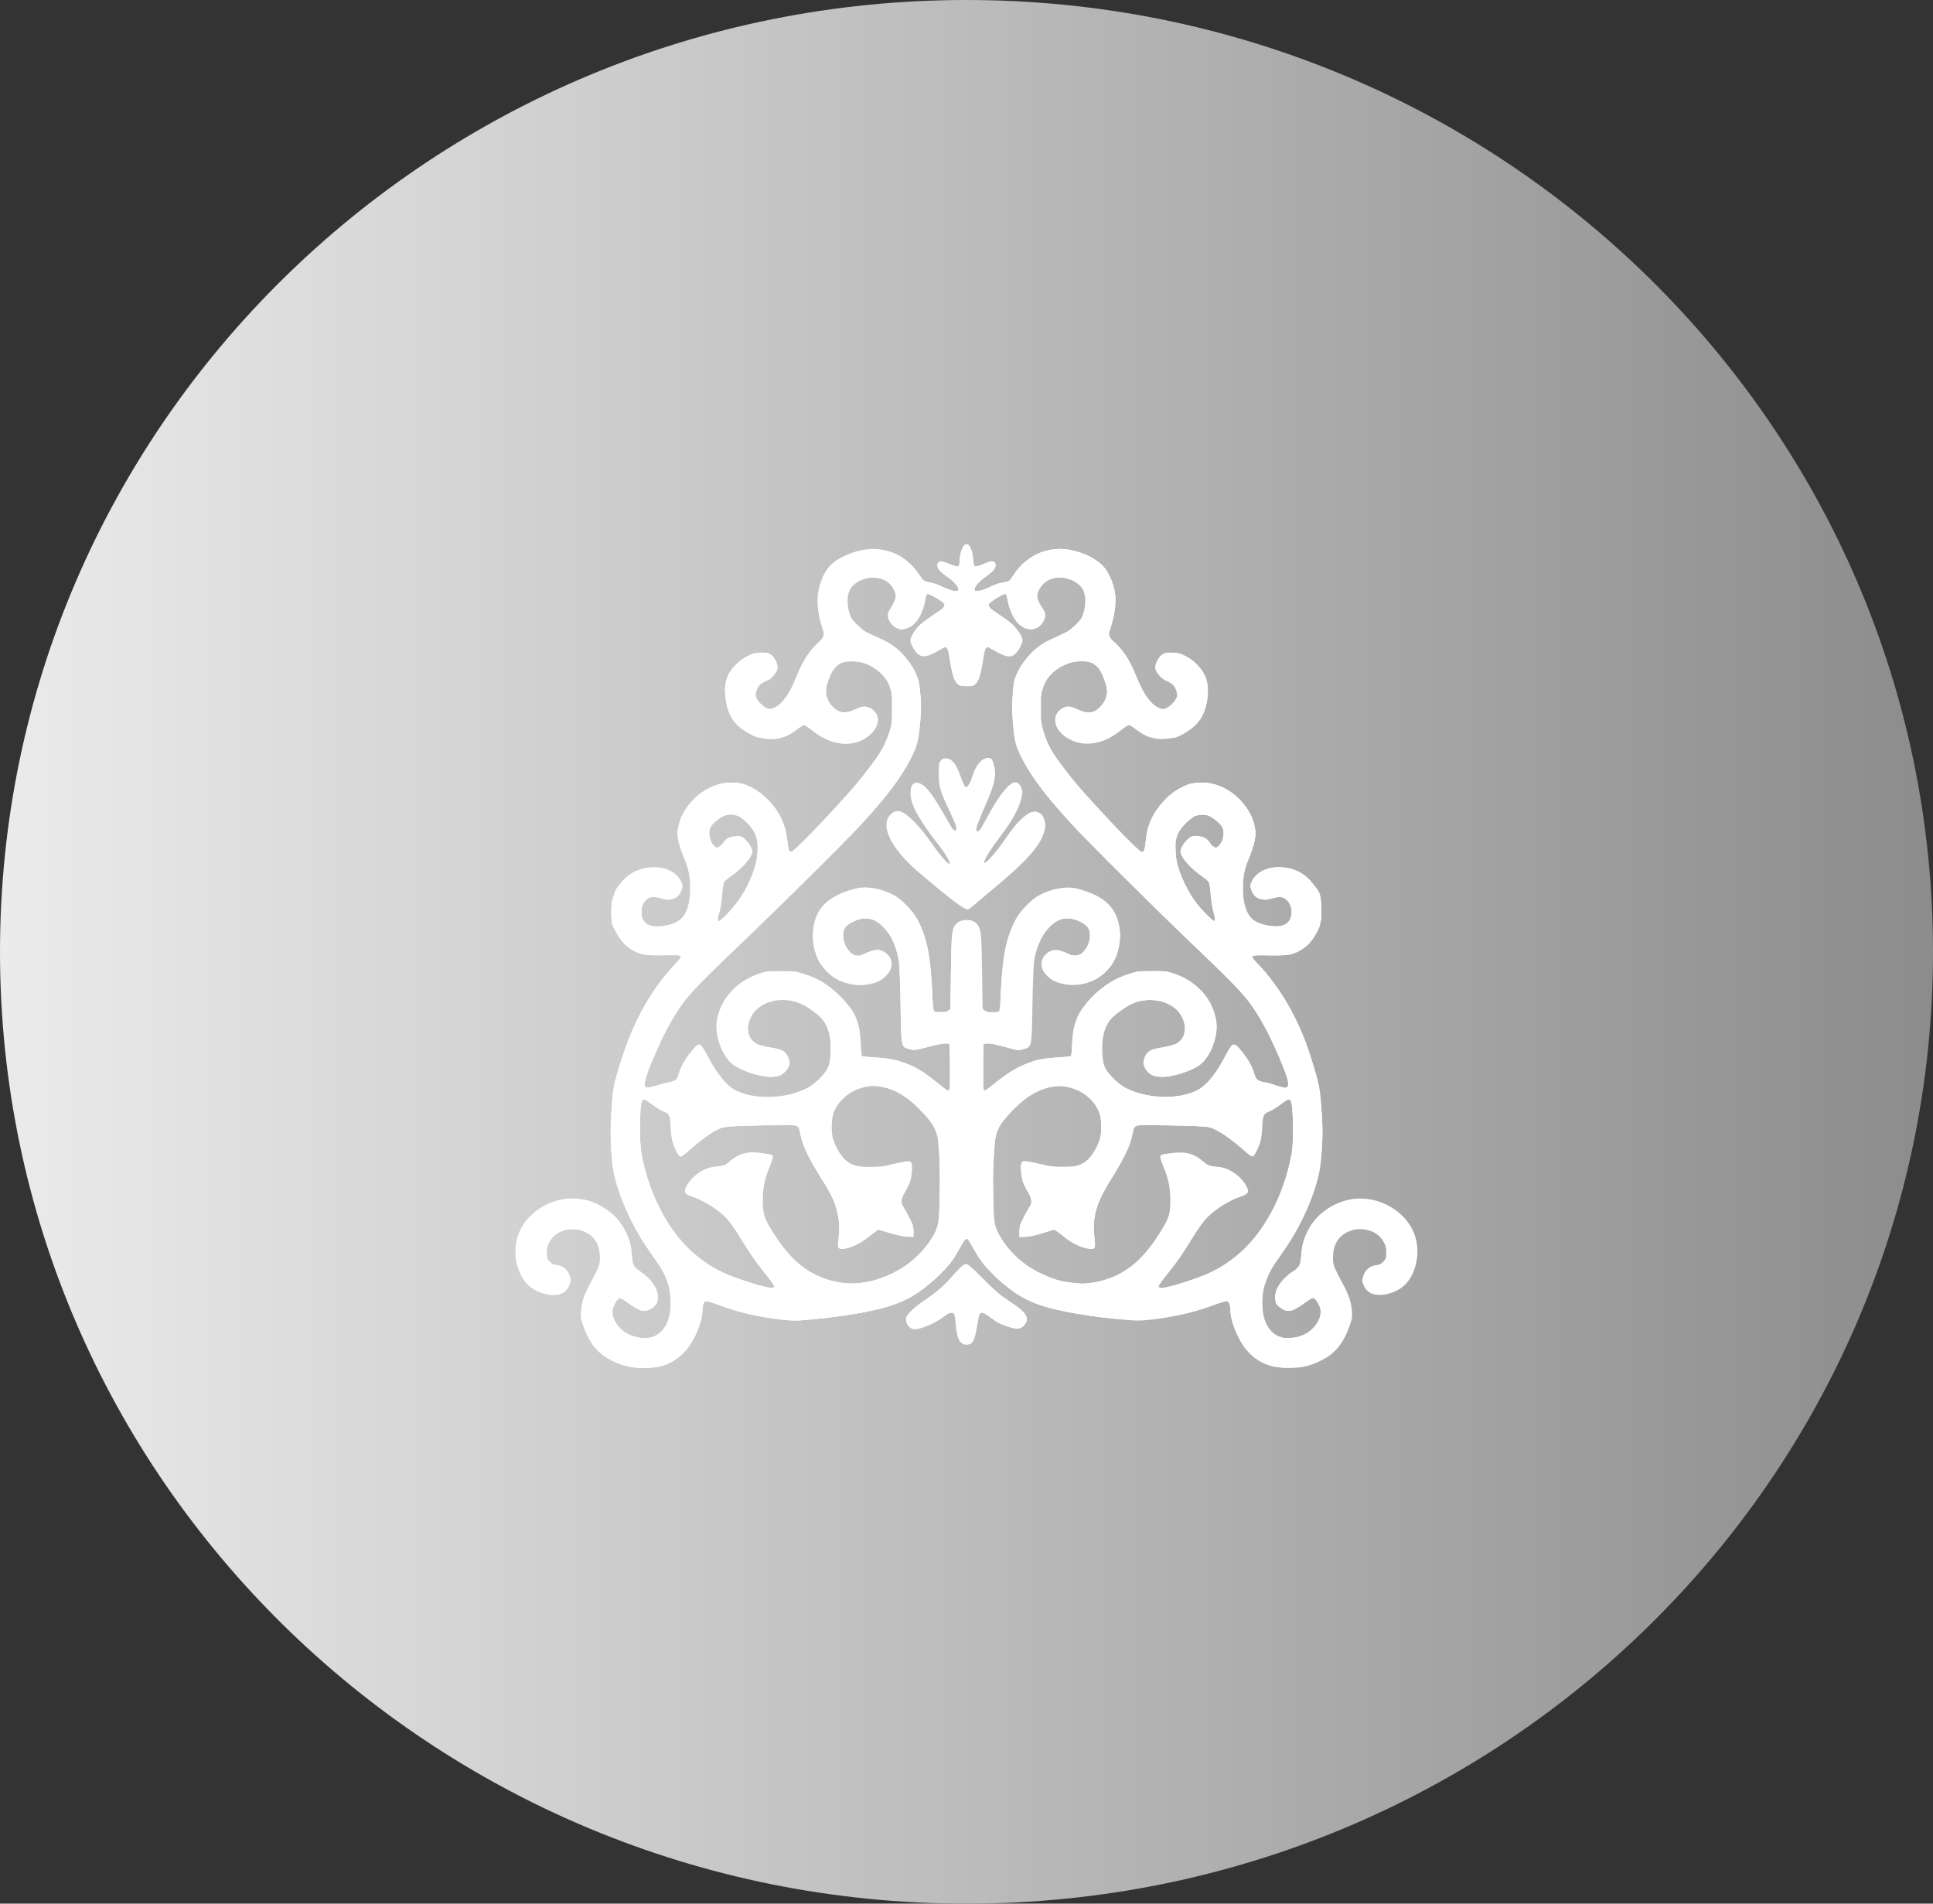
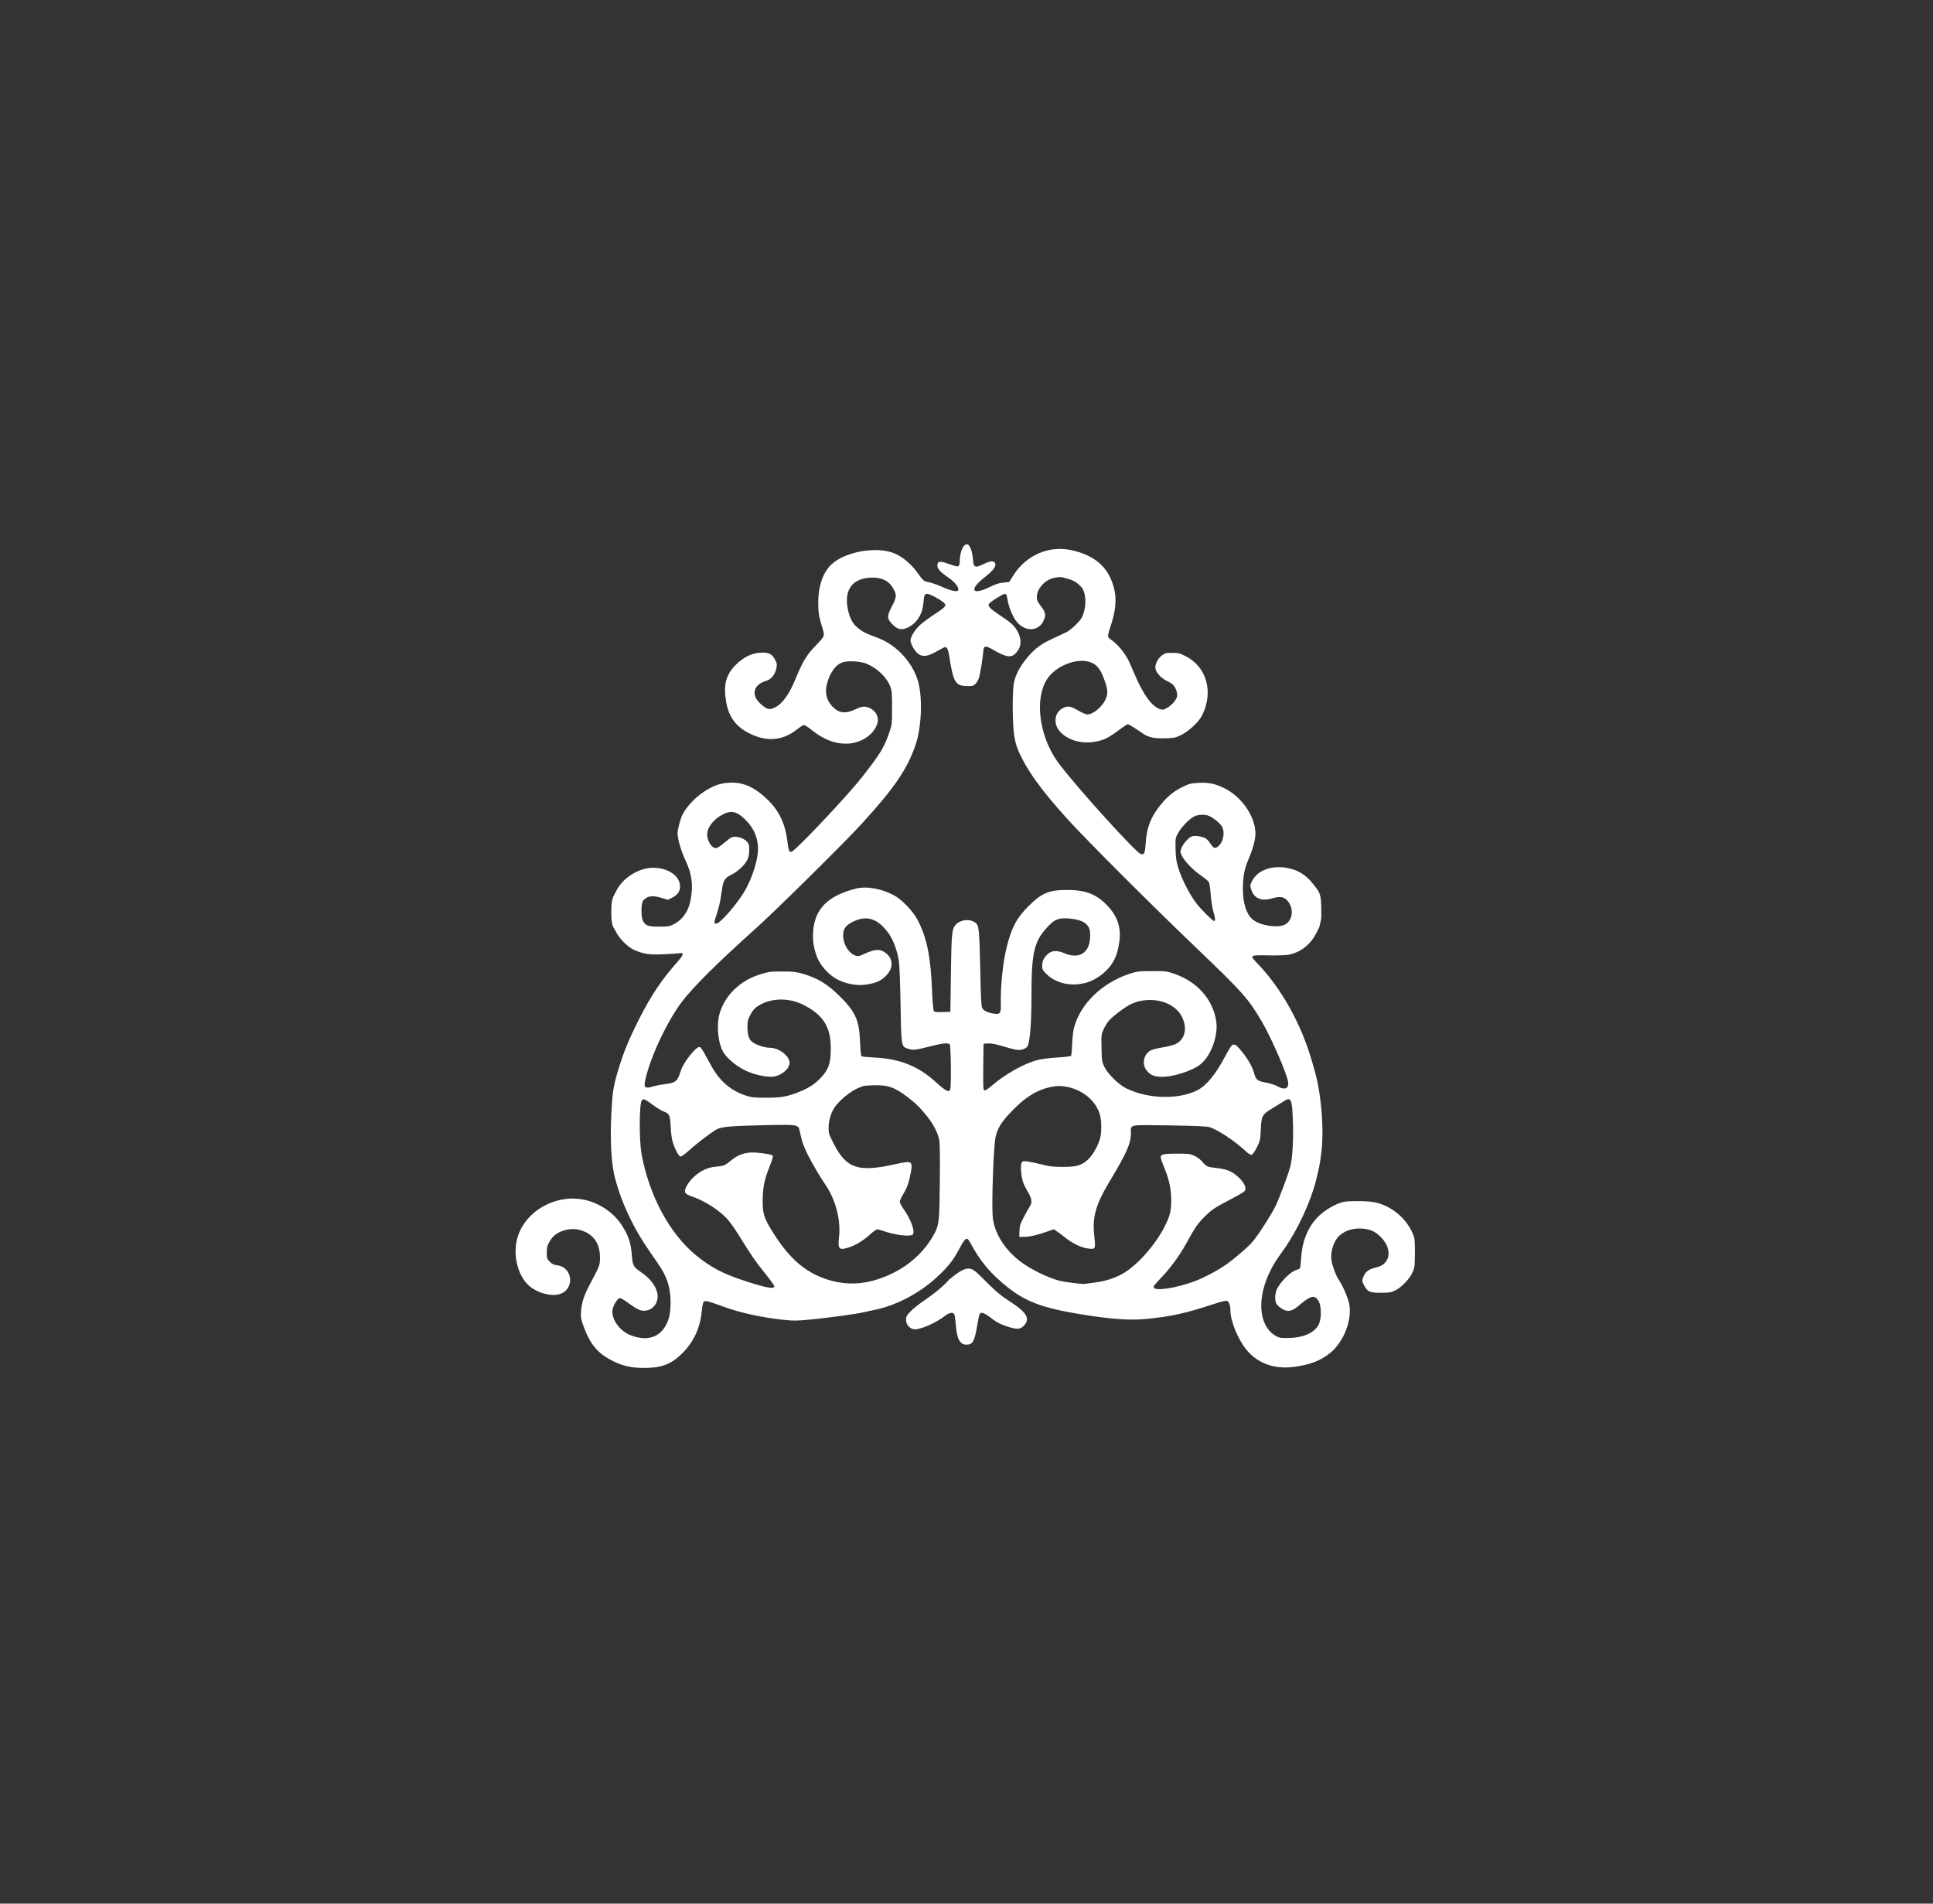
<svg xmlns="http://www.w3.org/2000/svg" width="260" height="256" viewBox="0 0 260 256" fill="none">
  <rect x="0" y="0" width="260" height="256" fill="#333333" stroke="none" />
-   <path d="M130 256C201.797 256 260 198.692 260 128C260 57.307 201.797 0 130 0C58.203 0 0 57.307 0 128C0 198.692 58.203 256 130 256Z" fill="url(#paint0_linear_1042_20)" />
-   <path d="M129.458 73.704C129.325 73.99 129.181 74.61 129.144 75.087C129.024 76.398 128.94 76.434 127.555 75.79C126.735 75.409 126.361 75.397 126.156 75.731C125.939 76.076 126.409 76.744 127.445 77.543C129.687 79.259 129.361 80.141 126.915 78.961C126.096 78.556 125.577 78.389 125.011 78.341L124.24 78.258L123.771 77.483C122.084 74.73 119.01 73.335 115.985 73.967C112.659 74.658 110.767 76.374 110.105 79.331C109.791 80.713 109.972 82.358 110.659 84.325C110.852 84.921 110.997 85.493 110.961 85.6C110.925 85.72 110.755 85.898 110.587 86.006C109.695 86.578 108.574 87.949 108.092 89.057C107.996 89.284 107.611 90.154 107.25 90.988C106.129 93.563 105.031 95.017 103.959 95.363C103.597 95.482 103.489 95.47 103.019 95.196C102.356 94.814 101.766 94.123 101.669 93.622C101.597 93.229 101.85 92.49 102.199 92.109C102.308 91.978 102.694 91.739 103.044 91.572C103.779 91.227 104.478 90.488 104.586 89.927C104.683 89.391 104.285 88.568 103.719 88.139C103.309 87.829 103.175 87.794 102.344 87.794C101.537 87.794 101.332 87.841 100.585 88.211C97.68 89.653 96.728 93.062 98.332 96.245C98.766 97.079 100.078 98.319 101.079 98.82C101.85 99.201 102.02 99.237 103.188 99.284C104.658 99.332 105.465 99.177 106.152 98.724C106.417 98.545 106.984 98.176 107.406 97.89C107.828 97.616 108.226 97.389 108.31 97.389C108.394 97.389 108.984 97.794 109.622 98.271C110.273 98.772 111.094 99.272 111.479 99.415C113.66 100.238 116.021 99.845 117.371 98.45C118.371 97.401 118.216 95.84 117.047 95.232C116.396 94.886 115.985 94.946 114.997 95.542C114.503 95.828 113.937 96.078 113.756 96.078C112.9 96.078 111.563 94.886 111.201 93.813C110.96 93.11 111.021 92.609 111.479 91.37C111.937 90.094 112.346 89.534 113.069 89.164C114.804 88.294 117.95 89.427 119.18 91.358C120.855 93.968 120.239 98.879 117.805 102.36C115.949 105.006 107.285 114.625 106.55 114.852C106.104 114.995 105.983 114.732 105.899 113.386C105.766 111.216 105.152 109.714 103.706 108.01C102.814 106.973 102.091 106.401 100.934 105.828C100.042 105.387 99.838 105.34 98.826 105.28C97.403 105.209 96.585 105.375 95.319 105.995C92.957 107.163 91.138 109.822 91.138 112.122C91.138 112.921 91.487 114.196 92.078 115.567C92.62 116.842 92.825 117.927 92.825 119.536C92.825 121.479 92.355 122.945 91.511 123.649C90.522 124.471 88.174 124.84 87.184 124.34C86.04 123.756 85.919 121.992 86.956 121.002C87.389 120.573 87.933 120.526 88.897 120.812C90.305 121.229 91.294 120.835 91.68 119.691C91.873 119.119 91.861 119.071 91.644 118.583C90.993 117.128 89.138 116.365 87.064 116.687C85.522 116.914 84.353 117.617 83.365 118.893C82.522 119.989 82.522 120.001 82.522 122.421V124.626L82.918 125.425C83.703 127.01 85.052 128.071 86.678 128.393C87.052 128.464 88.269 128.5 89.451 128.476C91.933 128.428 91.945 128.44 90.897 129.537C87.666 132.874 84.992 137.666 83.546 142.68C83.462 142.98 83.329 143.46 83.233 143.76C82.293 146.94 81.882 151.73 82.269 154.96C82.45 156.42 82.546 156.98 82.968 158.66C83.691 161.59 85.486 165.46 87.305 168.01C88.365 169.49 88.618 169.89 89.064 170.76C90.969 174.47 90.74 178.18 88.522 179.58C87.981 179.91 87.871 179.93 86.74 179.93C84.859 179.93 83.353 179.31 82.715 178.28C82.183 177.44 82.221 175.4 82.775 174.75C83.317 174.12 83.775 174.28 85.522 175.75C86.293 176.39 86.907 176.45 87.63 175.96C87.919 175.77 88.234 175.49 88.317 175.33C88.57 174.88 88.522 173.9 88.222 173.31C87.654 172.22 86.329 170.95 85.558 170.76C85.377 170.71 85.197 170.61 85.148 170.54C85.1 170.47 85.028 169.8 84.98 169.07C84.811 166.68 83.968 164.77 82.462 163.39C81.641 162.64 80.353 161.91 79.388 161.65C78.677 161.46 75.918 161.49 75.001 161.7C72.796 162.21 70.916 163.77 69.989 165.86C69.712 166.49 69.688 166.66 69.688 168.47C69.7 170.22 69.724 170.46 69.977 171.04C70.374 171.96 71.459 173.1 72.302 173.52C72.942 173.82 73.121 173.85 74.29 173.85C75.797 173.85 76.075 173.72 76.544 172.81C76.822 172.25 76.822 172.23 76.617 171.7C76.364 171.02 75.846 170.64 74.942 170.46C72.856 170.04 72.639 167.79 74.507 166.13C75.243 165.48 76.001 165.21 77.183 165.21C78.099 165.21 78.978 165.49 79.629 165.99C80.558 166.68 81.112 168.25 80.894 169.56C80.761 170.34 80.267 171.64 79.906 172.14C79.34 172.97 78.605 174.72 78.484 175.55C78.183 177.68 79.316 180.49 81.052 181.92C82.341 182.97 83.799 183.55 85.992 183.82C88.606 184.15 90.775 183.37 92.306 181.56C93.499 180.12 94.511 177.65 94.511 176.13C94.511 175.5 94.704 175.02 95.005 174.93C95.115 174.89 95.933 175.09 96.826 175.39C100.549 176.62 102.597 177.07 105.923 177.38C107.791 177.56 110.189 177.42 113.37 176.94C119.359 176.04 121.769 175.21 124.336 173.21C126.71 171.35 128.133 169.67 129.495 167.12C129.929 166.3 130.133 166.38 130.844 167.72C131.604 169.15 132.061 169.79 132.988 170.78C135.615 173.56 139.171 175.56 142.654 176.21C142.859 176.26 143.4 176.37 143.858 176.48C145.063 176.74 148.45 177.2 150.909 177.44C152.68 177.62 153.233 177.63 154.402 177.51C157.27 177.23 160.403 176.56 162.597 175.75C164.645 175 165.091 174.88 165.308 175.03C165.441 175.13 165.537 175.52 165.621 176.42C165.85 178.65 166.706 180.47 168.26 182.02C169.731 183.47 171.033 183.96 173.383 183.96C175.046 183.96 176.214 183.7 177.563 183.03C179.612 182.02 180.648 180.77 181.576 178.18C181.865 177.37 181.902 177.13 181.841 176.33C181.769 175.2 181.444 174.18 180.721 172.84C179.311 170.18 179.287 170.14 179.299 169.03C179.323 167.1 180.275 165.86 182.058 165.39C183.408 165.05 185.119 165.58 185.818 166.57C186.348 167.31 186.457 167.66 186.457 168.49C186.457 169.18 186.421 169.29 186.071 169.66C185.758 169.98 185.542 170.09 185.06 170.15C182.879 170.45 182.673 173.47 184.794 174.05C186.083 174.39 188.084 173.75 189.096 172.66C190.373 171.29 190.939 168.93 190.506 166.87C189.71 163.08 185.408 160.48 181.383 161.35C179.347 161.79 177.419 163.1 176.346 164.8C175.467 166.18 175.153 167.1 175.021 168.72C174.912 170.18 174.804 170.37 173.828 171.04C172.49 171.94 171.647 173.09 171.55 174.15C171.418 175.52 172.636 176.58 173.901 176.19C174.154 176.12 174.828 175.71 175.406 175.29C176.093 174.78 176.551 174.52 176.672 174.57C176.985 174.67 177.515 175.56 177.612 176.13C177.792 177.37 176.672 178.98 175.201 179.55C173.225 180.34 171.574 179.97 170.622 178.53C170.02 177.63 169.791 176.62 169.803 175.06C169.839 173 170.273 171.67 171.586 169.79C173.285 167.35 173.695 166.7 174.37 165.51C175.684 163.16 176.66 160.79 177.286 158.39C177.768 156.55 177.95 153.51 177.781 149.96C177.625 146.88 177.528 146.2 176.914 144.11C176.167 141.6 175.515 139.99 174.057 137.082C172.454 133.911 170.997 131.73 168.888 129.358C168.032 128.405 167.96 128.059 168.659 128.19C168.864 128.226 169.828 128.297 170.792 128.333C172.708 128.416 173.479 128.297 174.745 127.725C175.576 127.344 176.672 126.247 177.13 125.341C177.479 124.638 177.479 124.602 177.479 122.6C177.479 120.669 177.468 120.537 177.167 119.918C176.299 118.082 174.129 116.699 172.141 116.699C170.213 116.699 168.659 117.701 168.539 119.047C168.466 119.786 168.827 120.347 169.61 120.728L170.164 121.002L170.972 120.764C172.237 120.371 172.913 120.466 173.479 121.086C173.781 121.408 173.804 123.267 173.526 123.815C173.165 124.495 172.815 124.626 171.333 124.614C170.152 124.614 169.947 124.578 169.393 124.304C168.188 123.684 167.406 122.576 167.117 121.05C166.731 119.095 166.936 117.534 167.779 115.746C168.382 114.482 168.863 112.825 168.863 112.051C168.863 111.514 168.478 110.084 168.201 109.547C167.201 107.628 164.754 105.721 162.85 105.375C160.608 104.97 158.946 105.518 156.982 107.318C155.307 108.856 154.426 110.596 154.113 113.004C153.92 114.446 153.884 114.554 153.571 114.554C153.257 114.554 149.763 110.978 146.316 107.151C144.846 105.507 144.412 104.982 143.243 103.468C141.556 101.275 141.027 100.369 140.401 98.545C140.027 97.473 140.014 97.401 140.014 95.244C140.002 93.396 140.038 92.931 140.219 92.407C140.653 91.179 141.858 89.975 143.316 89.307C144.087 88.95 145.702 88.819 146.545 89.033C147.546 89.307 148.389 90.428 148.787 92.037C149.112 93.348 148.702 94.54 147.63 95.375C146.955 95.911 146.113 95.935 145.076 95.446C144.16 95.017 143.799 94.946 143.281 95.112C142.28 95.446 141.738 96.34 141.979 97.246C142.413 98.808 144.244 100.011 146.208 100.011C147.738 100.011 149.234 99.427 150.656 98.295C151.186 97.866 151.728 97.508 151.849 97.508C151.981 97.508 152.378 97.747 152.727 98.033C154.667 99.594 156.764 99.809 159.102 98.676C160.97 97.782 161.958 96.459 162.319 94.445C162.729 92.109 162.368 90.714 160.982 89.355C159.994 88.378 158.873 87.829 157.716 87.77C156.62 87.698 156.15 87.937 155.74 88.735C155.475 89.26 155.463 89.343 155.595 89.951C155.788 90.774 156.294 91.37 156.969 91.572C158.644 92.049 159.007 93.456 157.753 94.6C156.85 95.434 156.511 95.518 155.74 95.124C154.776 94.648 153.824 93.336 153.029 91.37C152.04 88.986 151.535 88.127 150.427 86.971C149.017 85.505 149.04 85.565 149.389 84.432C149.847 82.99 149.944 82.346 149.944 80.964C149.932 78.794 149.293 76.959 148.172 75.91C146.268 74.122 141.895 73.395 139.521 74.491C138.569 74.932 137.459 75.85 136.772 76.792C135.736 78.198 135.784 78.151 135.061 78.294C134.688 78.377 133.881 78.651 133.279 78.925C132.05 79.474 131.217 79.64 131.109 79.366C130.976 79.021 131.567 78.27 132.41 77.686C133.495 76.959 133.917 76.506 133.917 76.053C133.917 75.457 133.591 75.397 132.458 75.814C131.904 76.005 131.374 76.172 131.253 76.172C131.012 76.172 130.904 75.933 130.904 75.397C130.904 74.706 130.651 73.74 130.386 73.454C130 73.037 129.723 73.12 129.458 73.704ZM118.516 77.793C119.649 78.162 120.54 79.283 120.54 80.308C120.54 80.689 120.445 80.928 120.107 81.369C119.409 82.263 119.3 82.609 119.529 83.216C120.144 84.957 122.107 85.1 123.336 83.503C123.794 82.907 124.324 81.595 124.457 80.761C124.589 79.998 124.637 79.867 124.854 79.867C125.119 79.867 126.916 80.999 127 81.226C127.121 81.548 126.82 81.858 125.615 82.668C123.903 83.801 123.505 84.182 123.083 85.016C122.565 86.041 122.625 86.971 123.264 87.722C123.926 88.509 124.59 88.437 126.362 87.412C127.482 86.769 127.686 86.792 127.746 87.627C127.783 88.294 128.096 90.237 128.277 91C128.361 91.322 128.578 91.739 128.747 91.918C129.036 92.228 129.156 92.264 129.795 92.264C131.506 92.264 131.771 91.834 132.35 88.056C132.458 87.353 132.627 87.019 132.88 87.019C132.952 87.019 133.434 87.257 133.94 87.555C135.17 88.282 135.893 88.39 136.519 87.913C136.965 87.579 137.532 86.578 137.532 86.113C137.532 85.648 136.906 84.635 136.255 84.051C135.894 83.717 134.978 83.05 134.219 82.549C132.688 81.56 132.579 81.381 133.229 80.904C133.928 80.391 134.966 79.867 135.279 79.867C135.641 79.867 135.701 80.01 135.797 81.095C135.942 82.668 136.712 83.848 137.941 84.408C138.809 84.802 139.328 84.659 140.099 83.812C140.714 83.145 140.689 82.763 139.99 81.452C139.375 80.284 139.363 79.974 139.893 79.068C140.448 78.127 141.353 77.662 142.654 77.674C144.871 77.698 146.087 78.782 146.087 80.761C146.087 81.738 145.739 83.05 145.305 83.693C144.835 84.408 143.918 85.052 142.786 85.457C141.4 85.946 140.629 86.339 139.761 86.995C138.303 88.092 137.075 89.808 136.568 91.429C135.882 93.646 136.013 97.675 136.845 100.143C137.953 103.432 139.749 106.043 144.208 110.906C146.461 113.362 155.788 122.576 158.258 124.781C163.488 129.465 166.766 132.72 168.272 134.71C170.273 137.356 172.538 142.17 173.201 145.21C173.442 146.3 173.261 146.44 172.068 146.08C171.755 145.99 171.02 145.84 170.454 145.78C169.116 145.62 168.852 145.38 168.43 144C168.093 142.88 166.381 140.71 165.886 140.8C165.742 140.82 165.416 141.31 164.946 142.21C164.549 142.97 164.032 143.88 163.779 144.23C162.778 145.72 161.416 146.76 159.777 147.3C158.897 147.58 158.608 147.62 156.993 147.62C154.993 147.63 154.101 147.48 152.474 146.82C151.317 146.36 150.511 145.86 149.776 145.12C148.559 143.9 148.256 143.08 148.256 140.96C148.256 138.12 149.257 136.51 151.872 135.163C154.029 134.055 156.596 134.186 158.344 135.497C158.561 135.664 158.897 136.117 159.102 136.522C159.403 137.118 159.464 137.38 159.464 138.07C159.464 139.17 159.272 139.78 158.802 140.13C158.284 140.53 157.139 140.9 156.464 140.9C155.247 140.9 153.8 141.99 153.8 142.91C153.8 143.71 154.813 144.6 155.922 144.78C156.56 144.88 157.957 144.65 159.042 144.26C160.584 143.71 162.248 142.41 162.815 141.3C163.429 140.1 163.621 137.881 163.247 136.438C162.934 135.211 162.163 133.935 161.211 133.041C160.126 132.04 159.102 131.444 157.656 131.003C156.62 130.681 156.367 130.645 154.812 130.645C153.342 130.645 152.956 130.693 152.04 130.943C150.04 131.516 148.691 132.338 146.992 134.031C144.92 136.093 144.412 137.261 144.316 140.16C144.268 141.27 144.196 142.01 144.112 142.05C144.052 142.1 143.232 142.17 142.292 142.22C138.979 142.39 136.484 143.38 134.219 145.44C132.761 146.76 132.327 146.99 132.182 146.46C132.037 145.94 132.097 140.6 132.253 140.44C132.482 140.22 133.158 140.28 134.701 140.67C136.942 141.23 137.134 141.25 137.797 141.05C138.785 140.77 138.774 140.82 138.87 135.056C138.918 132.314 139.015 129.716 139.099 129.215C139.328 127.785 139.87 126.342 140.521 125.46C141.943 123.517 143.424 123.041 145.256 123.947C146.244 124.423 146.606 124.924 146.594 125.794C146.581 127.01 145.847 128.202 144.919 128.512C144.57 128.619 144.425 128.595 143.714 128.261C142.256 127.594 141.556 127.582 140.785 128.226C139.761 129.072 139.858 130.359 141.003 131.384C141.63 131.945 142.172 132.171 143.341 132.386C144.51 132.588 145.883 132.398 147.1 131.849C148.305 131.313 149.522 130.061 150.04 128.846C150.534 127.677 150.715 126.557 150.63 125.293C150.414 122.218 148.667 120.466 144.883 119.5C143.449 119.131 141.388 119.5 139.701 120.43C138.664 121.002 137.194 122.54 136.592 123.684C135.338 126.08 134.832 128.548 134.639 133.077C134.567 134.817 134.471 135.866 134.386 135.974C134.278 136.093 133.978 136.129 133.206 136.105L132.169 136.069L132.097 130.884C132.024 125.556 131.964 124.995 131.506 124.423C130.843 123.577 129.254 123.505 128.615 124.268C128.326 124.614 128.253 125.651 128.144 130.526C128.084 133.995 128.012 135.318 127.891 135.556C127.71 135.926 127.037 136.236 126.193 136.331C125.446 136.415 125.348 136.236 125.385 134.853C125.433 132.588 125.084 129.263 124.578 127.296C123.903 124.638 123.264 123.458 121.625 121.825C119.865 120.084 118.901 119.679 116.467 119.679C114.057 119.679 112.612 120.216 111.19 121.646C109.72 123.124 109.166 124.697 109.443 126.64C109.708 128.536 110.237 129.644 111.394 130.705C112.491 131.694 113.611 132.219 115.009 132.362C116.612 132.529 118.203 132.016 119.24 130.991C119.758 130.479 119.818 130.371 119.818 129.871C119.818 129.203 119.6 128.774 119.034 128.273C118.48 127.797 117.817 127.773 116.805 128.202C114.78 129.048 113.37 128.083 113.37 125.866C113.37 124.876 113.516 124.543 114.167 124.066C114.576 123.756 115.732 123.505 116.72 123.494C117.757 123.494 118.239 123.72 119.13 124.686C120.914 126.581 121.263 128.13 121.263 133.971C121.263 137.654 121.468 140.21 121.818 140.74C121.914 140.88 122.203 141.06 122.492 141.13C123.023 141.28 123.313 141.23 125.482 140.59C126.133 140.4 126.722 140.3 127.108 140.32L127.711 140.36L127.746 143.47C127.771 146.08 127.746 146.61 127.602 146.65C127.505 146.69 127.096 146.43 126.602 146.01C124.806 144.45 122.251 143.02 120.456 142.55C119.914 142.41 118.793 142.27 117.781 142.21C116.829 142.15 115.997 142.05 115.949 142.01C115.889 141.95 115.816 141.23 115.792 140.42C115.756 139.6 115.648 138.61 115.539 138.21C114.684 134.984 111.755 132.159 108.008 130.932C107.068 130.634 106.827 130.598 105.055 130.598C103.236 130.586 103.068 130.61 102.104 130.932C98.995 131.992 96.874 134.353 96.415 137.297C96.103 139.25 97.126 142.04 98.573 143.16C99.73 144.06 102.416 144.89 103.911 144.81C104.85 144.75 105.272 144.56 105.766 143.96C106.477 143.08 106.153 141.65 105.117 141.21C104.888 141.1 104.176 140.94 103.549 140.84C102.922 140.73 102.175 140.54 101.886 140.41C100.548 139.76 100.224 138.14 101.128 136.558C102.237 134.591 105.394 133.876 107.852 135.02C108.659 135.39 110.502 136.796 110.936 137.368C111.129 137.607 111.419 138.1 111.576 138.45C111.865 139.07 111.877 139.19 111.841 140.92C111.805 142.61 111.78 142.79 111.466 143.45C111.032 144.38 109.538 145.86 108.55 146.34C105.634 147.79 101.512 147.91 98.959 146.62C97.73 146 96.415 144.39 95.174 141.99C94.788 141.25 94.368 140.59 94.246 140.53C93.933 140.36 93.668 140.54 92.969 141.4C92.126 142.45 91.547 143.47 91.306 144.34C91.053 145.25 90.897 145.37 89.644 145.6C89.126 145.7 88.463 145.91 88.186 146.08C87.184 146.65 86.582 146.39 86.751 145.45C86.968 144.22 88.993 139.59 90.257 137.416C92.102 134.269 92.776 133.518 99.224 127.344C105.128 121.694 113.648 113.183 116.263 110.322C119.939 106.293 121.986 103.444 123.071 100.834C123.336 100.214 123.505 99.547 123.625 98.581C123.83 96.9 123.842 92.991 123.625 91.846C123.432 90.774 122.758 89.522 121.781 88.378C120.721 87.15 119.974 86.602 118.371 85.863C117.612 85.505 116.794 85.136 116.565 85.016C115.974 84.73 114.781 83.598 114.492 83.05C113.926 81.929 113.841 80.213 114.323 79.295C114.637 78.699 115.42 78.103 116.167 77.9C116.553 77.793 116.925 77.686 116.985 77.662C117.287 77.555 118.01 77.614 118.516 77.793ZM162.729 109.5C163.994 110.131 164.886 111.264 164.886 112.241C164.874 112.849 164.514 113.648 164.104 113.91C163.815 114.101 163.753 114.101 163.404 113.934C163.187 113.827 162.705 113.469 162.319 113.135C161.729 112.623 161.548 112.527 161.139 112.527C160.524 112.527 159.909 112.79 159.524 113.195C159.271 113.469 159.222 113.624 159.222 114.303C159.222 114.816 159.308 115.269 159.464 115.591C159.778 116.282 160.705 117.164 161.56 117.593C162.464 118.046 162.694 118.356 162.839 119.322C162.911 119.751 163.018 120.466 163.091 120.931C163.163 121.384 163.38 122.254 163.573 122.85C163.994 124.149 163.994 124.209 163.669 124.209C163.187 124.209 161.163 121.944 160.018 120.12C158.813 118.213 157.922 115.34 158.055 113.779C158.175 112.337 158.705 111.264 159.826 110.155C160.85 109.142 161.657 108.951 162.729 109.5ZM99.139 109.69C99.766 109.869 101.067 111.133 101.549 112.051C101.886 112.658 101.91 112.79 101.886 113.922C101.886 114.589 101.814 115.472 101.729 115.889C101.416 117.474 100.187 120.061 99.043 121.527C98.453 122.29 96.897 123.851 96.716 123.851C96.499 123.851 96.525 123.482 96.802 122.564C96.933 122.123 97.091 121.122 97.15 120.323C97.21 119.536 97.32 118.773 97.391 118.642C97.463 118.499 97.947 118.094 98.465 117.736C99.573 116.973 100.705 115.781 101.043 115.054C101.259 114.566 101.271 114.518 101.079 114.029C100.838 113.409 100.054 112.563 99.621 112.456C99.212 112.349 98.332 112.48 97.897 112.706C97.706 112.801 97.391 113.123 97.21 113.421C96.79 114.065 96.597 114.16 96.21 113.862C95.451 113.302 95.174 111.896 95.68 111.097C95.981 110.62 96.921 109.881 97.463 109.69C97.959 109.524 98.549 109.524 99.139 109.69ZM144.846 146.45C145.895 146.96 147.353 148.24 147.847 149.07C148.281 149.8 148.535 150.74 148.547 151.65C148.559 152.39 148.511 152.53 147.836 153.85C146.137 157.16 144.546 157.67 139.581 156.56C137.352 156.06 137.218 156.13 137.483 157.63C137.712 158.94 137.965 159.66 138.508 160.58C138.761 161.01 138.979 161.47 138.979 161.6C138.979 161.73 138.725 162.21 138.423 162.65C137.483 164.01 136.929 165.5 137.194 165.98C137.411 166.36 139.556 166.12 141.255 165.52C141.544 165.42 141.883 165.33 142.003 165.33C142.136 165.33 142.557 165.63 142.954 165.99C143.882 166.83 144.75 167.37 145.678 167.7C147.136 168.2 147.341 168.03 147.148 166.39C146.883 164.08 147.594 161.33 148.98 159.31C149.654 158.34 150.715 156.54 151.269 155.44C151.872 154.25 152.126 153.57 152.367 152.4C152.644 151.16 152.367 151.23 157.042 151.31C161.682 151.41 162.862 151.52 163.549 151.85C164.223 152.2 166.212 153.7 167.332 154.72C167.875 155.21 168.369 155.56 168.477 155.53C168.718 155.5 169.249 154.47 169.526 153.54C169.634 153.2 169.755 152.34 169.779 151.64C169.863 149.99 169.947 149.78 170.646 149.51C170.948 149.41 171.659 148.98 172.225 148.56C173.31 147.76 173.455 147.71 173.672 147.98C174.034 148.41 174.045 153.39 173.695 155.26C172.647 160.9 169.864 166.01 166.297 168.88C164.357 170.45 162.777 171.27 160.006 172.19C156.981 173.19 155.849 173.4 155.849 172.98C155.849 172.88 156.428 172.05 157.151 171.17C158.476 169.52 158.897 168.9 160.584 166.18C161.126 165.3 161.863 164.26 162.224 163.88C163.321 162.7 165.296 161.45 166.875 160.92C167.923 160.58 168.069 160.3 167.659 159.53C166.924 158.16 165.356 157.06 163.922 156.92C162.645 156.8 162.488 156.74 161.85 156.2C160.536 155.09 159.403 154.81 157.511 155.08C156.234 155.26 156.125 155.3 156.053 155.49C156.017 155.58 156.222 156.24 156.511 156.95C157.174 158.55 157.415 159.77 157.415 161.46C157.415 163.13 157.247 163.72 156.38 165.17C154.174 168.88 151.98 170.92 149.1 171.94C145.979 173.04 143.003 172.78 139.69 171.1C137.376 169.92 135.411 168 134.29 165.84C133.687 164.68 133.639 164.18 133.591 158.87C133.555 155.47 133.579 153.69 133.675 153.26C133.868 152.29 134.508 151.09 135.375 150.03C136.315 148.87 136.846 148.36 138.039 147.45C139.726 146.18 140.604 145.88 142.617 145.95C143.822 145.99 143.954 146.02 144.846 146.45ZM118.769 146.2C120.42 146.55 121.975 147.48 123.518 149.03C125.205 150.72 125.806 151.61 126.084 152.88C126.373 154.14 126.65 162.13 126.457 163.76C126.216 165.95 124.746 168.22 122.529 169.81C121.107 170.83 118.998 171.84 117.443 172.25C116.756 172.41 114.491 172.7 114.141 172.66C113.985 172.64 113.37 172.56 112.768 172.48C110.852 172.23 109.309 171.64 108.008 170.62C106.309 169.33 104.382 166.99 103.393 165.03C102.622 163.5 102.464 162.89 102.464 161.41C102.477 159.92 102.718 158.7 103.344 157.17C103.585 156.57 103.814 155.95 103.85 155.77C103.983 155.25 103.621 155.14 101.681 155.14C100.163 155.14 99.934 155.16 99.356 155.43C98.959 155.61 98.549 155.92 98.248 156.27C97.706 156.9 97.644 156.93 96.174 157.1C94.945 157.24 94.198 157.57 93.391 158.34C92.74 158.97 92.439 159.5 92.487 159.94C92.523 160.22 92.776 160.39 94.463 161.28C96.74 162.47 97.067 162.69 98.2 163.85C99.007 164.7 99.308 165.14 100.524 167.36C101.392 168.92 102.646 170.62 103.839 171.85C104.743 172.79 104.899 173.01 104.79 173.18C104.501 173.63 101.874 173.22 99.465 172.36C98.2 171.91 96.091 170.79 94.993 170C93.547 168.94 91.909 167.5 91.391 166.83C90.415 165.57 89.064 163.44 88.463 162.24C87.871 161.03 86.678 157.82 86.413 156.75C86.148 155.61 86.004 153.01 86.1 150.69C86.209 147.69 86.353 147.43 87.425 148.16C87.716 148.35 88.365 148.75 88.885 149.06C90.234 149.88 90.331 150.04 90.415 151.85C90.475 153.29 90.499 153.39 90.957 154.31C91.257 154.9 91.523 155.27 91.656 155.3C91.788 155.32 92.126 155.12 92.499 154.76C93.981 153.38 96.284 151.87 97.332 151.58C97.79 151.46 99.139 151.4 102.79 151.34C108.369 151.27 107.888 151.16 107.888 152.49C107.888 153.76 108.491 155.1 110.672 158.74C112.624 161.99 113.093 163.62 112.816 166.18C112.623 167.98 112.636 168.01 113.576 167.91C114.48 167.82 115.733 167.23 116.685 166.46C117.047 166.17 117.553 165.79 117.794 165.62L118.251 165.31L118.818 165.51C120.336 166.05 121.384 166.31 122.107 166.32L122.891 166.35L122.878 165.57C122.866 164.89 122.794 164.65 122.312 163.72C122.011 163.13 121.649 162.48 121.516 162.29C121.131 161.74 121.191 161.21 121.745 160.28C122.01 159.84 122.3 159.24 122.396 158.97C122.649 158.23 122.77 156.71 122.589 156.39C122.456 156.14 122.384 156.13 121.769 156.2C121.396 156.25 120.553 156.43 119.891 156.59C118.89 156.86 118.396 156.92 117.107 156.92C115.203 156.93 114.576 156.75 113.672 155.95C113.022 155.37 112.225 153.95 111.996 152.94C111.816 152.17 111.841 150.72 112.034 149.98C112.528 148.14 114.202 146.67 116.323 146.19C117.226 146 117.805 146 118.769 146.2Z" fill="white" />
  <path d="M130.542 73.704C130.675 73.99 130.819 74.61 130.856 75.087C130.976 76.398 131.06 76.434 132.446 75.79C133.266 75.409 133.639 75.397 133.844 75.731C134.061 76.076 133.591 76.744 132.555 77.543C130.313 79.259 130.639 80.141 133.085 78.961C133.904 78.556 134.423 78.389 134.989 78.341L135.76 78.258L136.23 77.483C137.917 74.73 140.99 73.335 144.015 73.967C147.341 74.658 149.233 76.374 149.895 79.331C150.209 80.713 150.028 82.358 149.341 84.325C149.148 84.921 149.004 85.493 149.04 85.6C149.076 85.72 149.245 85.898 149.413 86.006C150.305 86.578 151.426 87.949 151.908 89.057C152.004 89.284 152.39 90.154 152.751 90.988C153.872 93.563 154.969 95.017 156.041 95.363C156.403 95.482 156.511 95.47 156.981 95.196C157.644 94.814 158.234 94.123 158.331 93.622C158.403 93.229 158.15 92.49 157.801 92.109C157.692 91.978 157.307 91.739 156.957 91.572C156.222 91.227 155.523 90.488 155.415 89.927C155.318 89.391 155.716 88.568 156.282 88.139C156.692 87.829 156.825 87.794 157.656 87.794C158.463 87.794 158.668 87.841 159.415 88.211C162.32 89.653 163.272 93.062 161.669 96.245C161.235 97.079 159.922 98.319 158.921 98.82C158.15 99.201 157.981 99.237 156.812 99.284C155.342 99.332 154.535 99.177 153.848 98.724C153.583 98.545 153.017 98.176 152.595 97.89C152.173 97.616 151.775 97.389 151.691 97.389C151.607 97.389 151.016 97.794 150.377 98.271C149.727 98.772 148.907 99.272 148.522 99.415C146.341 100.238 143.979 99.845 142.629 98.45C141.629 97.401 141.785 95.84 142.954 95.232C143.605 94.886 144.015 94.946 145.003 95.542C145.497 95.828 146.063 96.078 146.244 96.078C147.1 96.078 148.437 94.886 148.799 93.813C149.04 93.11 148.98 92.609 148.522 91.37C148.064 90.094 147.654 89.534 146.931 89.164C145.196 88.294 142.051 89.427 140.821 91.358C139.146 93.968 139.761 98.879 142.195 102.36C144.051 105.006 152.715 114.625 153.45 114.852C153.896 114.995 154.017 114.732 154.101 113.386C154.234 111.216 154.848 109.714 156.294 108.01C157.186 106.973 157.909 106.401 159.066 105.828C159.958 105.387 160.163 105.34 161.175 105.28C162.597 105.209 163.416 105.375 164.681 105.995C167.043 107.163 168.863 109.822 168.863 112.122C168.863 112.921 168.514 114.196 167.923 115.567C167.381 116.842 167.176 117.927 167.176 119.536C167.176 121.479 167.646 122.945 168.489 123.649C169.478 124.471 171.827 124.84 172.816 124.34C173.96 123.756 174.081 121.992 173.045 121.002C172.611 120.573 172.068 120.526 171.104 120.812C169.694 121.229 168.706 120.835 168.321 119.691C168.128 119.119 168.14 119.071 168.357 118.583C169.008 117.128 170.863 116.365 172.936 116.687C174.479 116.914 175.647 117.617 176.636 118.893C177.479 119.989 177.72 120.061 177.72 122.48V123.494L177.479 124.626L177.081 125.425C176.298 127.01 174.949 128.071 173.322 128.393C172.948 128.464 171.731 128.5 170.55 128.476C168.068 128.428 168.056 128.44 169.104 129.537C172.334 132.874 175.009 137.666 176.455 142.68C176.539 142.98 176.672 143.46 176.768 143.76C177.708 146.94 178.118 151.73 177.732 154.96C177.551 156.42 177.455 156.98 177.033 158.66C176.31 161.59 174.515 165.46 172.695 168.01C171.635 169.49 171.382 169.89 170.936 170.76C169.032 174.47 169.261 178.18 171.478 179.58C172.02 179.91 172.129 179.93 173.261 179.93C175.141 179.93 176.648 179.31 177.286 178.28C177.817 177.44 177.78 175.4 177.226 174.75C176.684 174.12 176.226 174.28 174.479 175.75C173.707 176.39 173.093 176.45 172.37 175.96C172.08 175.77 171.767 175.49 171.683 175.33C171.43 174.88 171.478 173.9 171.779 173.31C172.346 172.22 173.671 170.95 174.442 170.76C174.623 170.71 174.804 170.61 174.852 170.54C174.9 170.47 174.973 169.8 175.021 169.07C175.19 166.68 176.033 164.77 177.539 163.39C178.359 162.64 179.648 161.91 180.612 161.65C181.323 161.46 184.083 161.49 184.999 161.7C187.204 162.21 189.084 163.77 190.012 165.86C190.289 166.49 190.313 166.66 190.313 168.47C190.301 170.22 190.277 170.46 190.024 171.04C189.626 171.96 188.542 173.1 187.698 173.52C187.059 173.82 186.879 173.85 185.71 173.85C184.203 173.85 183.926 173.72 183.456 172.81C183.179 172.25 183.179 172.23 183.384 171.7C183.637 171.02 184.155 170.64 185.059 170.46C187.144 170.04 187.361 167.79 185.493 166.13C184.758 165.48 183.998 165.21 182.818 165.21C181.902 165.21 181.022 165.49 180.371 165.99C179.443 166.68 178.889 168.25 179.106 169.56C179.239 170.34 179.733 171.64 180.094 172.14C180.66 172.97 181.396 174.72 181.516 175.55C181.817 177.68 180.685 180.49 178.949 181.92C177.66 182.97 176.202 183.55 174.009 183.82C171.394 184.15 169.225 183.37 167.694 181.56C166.501 180.12 165.489 177.65 165.489 176.13C165.489 175.5 165.296 175.02 164.995 174.93C164.886 174.89 164.067 175.09 163.175 175.39C159.452 176.62 157.403 177.07 154.077 177.38C152.209 177.56 149.811 177.42 146.63 176.94C140.641 176.04 138.231 175.21 135.664 173.21C133.29 171.35 131.868 169.67 130.506 167.12C130.072 166.3 129.867 166.38 129.156 167.72C128.397 169.15 127.939 169.79 127.012 170.78C124.384 173.56 120.83 175.56 117.347 176.21C117.142 176.26 116.6 176.37 116.142 176.48C114.937 176.74 111.551 177.2 109.092 177.44C107.321 177.62 106.767 177.63 105.598 177.51C102.73 177.23 99.597 176.56 97.403 175.75C95.355 175 94.909 174.88 94.692 175.03C94.559 175.13 94.463 175.52 94.379 176.42C94.15 178.65 93.294 180.47 91.74 182.02C90.269 183.47 88.968 183.96 86.618 183.96C84.955 183.96 83.786 183.7 82.437 183.03C80.388 182.02 79.352 180.77 78.424 178.18C78.135 177.37 78.098 177.13 78.159 176.33C78.231 175.2 78.556 174.18 79.279 172.84C80.689 170.18 80.713 170.14 80.701 169.03C80.677 167.1 79.725 165.86 77.942 165.39C76.592 165.05 74.881 165.58 74.182 166.57C73.652 167.31 73.543 167.66 73.543 168.49C73.543 169.18 73.579 169.29 73.929 169.66C74.242 169.98 74.459 170.09 74.941 170.15C77.122 170.45 77.327 173.47 75.206 174.05C73.917 174.39 71.916 173.75 70.904 172.66C69.627 171.29 69.06 168.93 69.494 166.87C70.29 163.08 74.592 160.48 78.617 161.35C80.653 161.79 82.581 163.1 83.654 164.8C84.533 166.18 84.847 167.1 84.979 168.72C85.088 170.18 85.196 170.37 86.172 171.04C87.51 171.94 88.353 173.09 88.45 174.15C88.582 175.52 87.365 176.58 86.1 176.19C85.847 176.12 85.172 175.71 84.594 175.29C83.907 174.78 83.449 174.52 83.328 174.57C83.015 174.67 82.485 175.56 82.388 176.13C82.208 177.37 83.328 178.98 84.798 179.55C86.775 180.34 88.426 179.97 89.378 178.53C89.98 177.63 90.209 176.62 90.197 175.06C90.161 173 89.727 171.67 88.414 169.79C86.715 167.35 86.305 166.7 85.63 165.51C84.316 163.16 83.34 160.79 82.714 158.39C82.232 156.55 82.051 153.51 82.22 149.96C82.376 146.88 82.473 146.2 83.087 144.11C83.834 141.6 84.485 139.99 85.943 137.082C87.546 133.911 89.004 131.73 91.113 129.358C91.969 128.405 92.041 128.059 91.342 128.19C91.137 128.226 90.173 128.297 89.209 128.333C87.293 128.416 86.522 128.297 85.256 127.725C84.425 127.344 83.328 126.247 82.87 125.341C82.521 124.638 82.22 124.662 82.22 122.659C82.22 120.728 82.533 120.537 82.834 119.918C83.702 118.082 85.871 116.699 87.859 116.699C89.787 116.699 91.342 117.701 91.462 119.047C91.535 119.786 91.173 120.347 90.39 120.728L89.836 121.002L89.028 120.764C87.763 120.371 87.088 120.466 86.522 121.086C86.22 121.408 86.196 123.267 86.474 123.815C86.835 124.495 87.184 124.626 88.667 124.614C89.848 124.614 90.053 124.578 90.607 124.304C91.812 123.684 92.595 122.576 92.884 121.05C93.27 119.095 93.065 117.534 92.222 115.746C91.619 114.482 91.137 112.825 91.137 112.051C91.137 111.514 91.523 110.084 91.8 109.547C92.8 107.628 95.246 105.721 97.15 105.375C99.392 104.97 101.055 105.518 103.019 107.318C104.694 108.856 105.574 110.596 105.887 113.004C106.08 114.446 106.116 114.554 106.429 114.554C106.743 114.554 110.237 110.978 113.684 107.151C115.154 105.507 115.588 104.982 116.756 103.468C118.444 101.275 118.974 100.369 119.6 98.545C119.974 97.473 119.986 97.401 119.986 95.244C119.998 93.396 119.962 92.931 119.781 92.407C119.347 91.179 118.142 89.975 116.684 89.307C115.913 88.95 114.298 88.819 113.455 89.033C112.454 89.307 111.611 90.428 111.213 92.037C110.888 93.348 111.298 94.54 112.37 95.375C113.045 95.911 113.888 95.935 114.925 95.446C115.841 95.017 116.202 94.946 116.72 95.112C117.721 95.446 118.263 96.34 118.022 97.246C117.588 98.808 115.756 100.011 113.792 100.011C112.262 100.011 110.767 99.427 109.345 98.295C108.815 97.866 108.273 97.508 108.152 97.508C108.02 97.508 107.622 97.747 107.273 98.033C105.333 99.594 103.236 99.809 100.898 98.676C99.03 97.782 98.042 96.459 97.68 94.445C97.271 92.109 97.632 90.714 99.018 89.355C100.006 88.378 101.127 87.829 102.284 87.77C103.38 87.698 103.85 87.937 104.26 88.735C104.525 89.26 104.537 89.343 104.405 89.951C104.212 90.774 103.706 91.37 103.031 91.572C101.356 92.049 100.994 93.456 102.248 94.6C103.151 95.434 103.489 95.518 104.26 95.124C105.224 94.648 106.176 93.336 106.971 91.37C107.96 88.986 108.466 88.127 109.574 86.971C110.984 85.505 110.96 85.565 110.611 84.432C110.153 82.99 110.056 82.346 110.056 80.964C110.068 78.794 110.707 76.959 111.828 75.91C113.732 74.122 118.106 73.395 120.48 74.491C121.432 74.932 122.541 75.85 123.228 76.792C124.264 78.198 124.216 78.151 124.939 78.294C125.312 78.377 126.12 78.651 126.722 78.925C127.951 79.474 128.783 79.64 128.891 79.366C129.024 79.021 128.433 78.27 127.59 77.686C126.505 76.959 126.084 76.506 126.084 76.053C126.084 75.457 126.409 75.397 127.542 75.814C128.096 76.005 128.626 76.172 128.747 76.172C128.988 76.172 129.096 75.933 129.096 75.397C129.096 74.706 129.349 73.74 129.614 73.454C130 73.037 130.277 73.12 130.542 73.704ZM141.484 77.793C140.351 78.162 139.46 79.283 139.46 80.308C139.46 80.689 139.556 80.928 139.894 81.369C140.592 82.263 140.701 82.609 140.472 83.216C139.857 84.957 137.893 85.1 136.664 83.503C136.206 82.907 135.676 81.595 135.543 80.761C135.411 79.998 135.363 79.867 135.146 79.867C134.881 79.867 133.085 80.999 133.001 81.226C132.88 81.548 133.181 81.858 134.386 82.668C136.098 83.801 136.495 84.182 136.917 85.016C137.435 86.041 137.375 86.971 136.736 87.722C136.074 88.509 135.411 88.437 133.639 87.412C132.519 86.769 132.314 86.792 132.253 87.627C132.217 88.294 131.904 90.237 131.723 91C131.639 91.322 131.422 91.739 131.253 91.918C130.964 92.228 130.844 92.264 130.205 92.264C128.494 92.264 128.229 91.834 127.65 88.056C127.542 87.353 127.373 87.019 127.12 87.019C127.048 87.019 126.566 87.257 126.06 87.555C124.83 88.282 124.107 88.39 123.481 87.913C123.035 87.579 122.468 86.578 122.468 86.113C122.468 85.648 123.095 84.635 123.746 84.051C124.107 83.717 125.023 83.05 125.782 82.549C127.313 81.56 127.421 81.381 126.77 80.904C126.072 80.391 125.035 79.867 124.722 79.867C124.36 79.867 124.3 80.01 124.204 81.095C124.059 82.668 123.288 83.848 122.059 84.408C121.191 84.802 120.673 84.659 119.902 83.812C119.287 83.145 119.311 82.763 120.01 81.452C120.625 80.284 120.637 79.974 120.107 79.068C119.552 78.127 118.648 77.662 117.347 77.674C115.13 77.698 113.913 78.782 113.913 80.761C113.913 81.738 114.262 83.05 114.696 83.693C115.166 84.408 116.082 85.052 117.214 85.457C118.6 85.946 119.371 86.339 120.239 86.995C121.697 88.092 122.926 89.808 123.432 91.429C124.119 93.646 123.987 97.675 123.155 100.143C122.047 103.432 120.251 106.043 115.792 110.906C113.539 113.362 104.212 122.576 101.742 124.781C96.512 129.465 93.234 132.72 91.728 134.71C89.727 137.356 87.462 142.17 86.799 145.21C86.558 146.3 86.739 146.44 87.932 146.08C88.245 145.99 88.98 145.84 89.546 145.78C90.884 145.62 91.149 145.38 91.571 144C91.908 142.88 93.619 140.71 94.114 140.8C94.258 140.82 94.584 141.31 95.053 142.21C95.451 142.97 95.969 143.88 96.222 144.23C97.223 145.72 98.584 146.76 100.223 147.3C101.103 147.58 101.392 147.62 103.007 147.62C105.007 147.63 105.899 147.48 107.526 146.82C108.683 146.36 109.49 145.86 110.225 145.12C111.442 143.9 111.743 143.08 111.743 140.96C111.743 138.12 110.743 136.51 108.128 135.163C105.971 134.055 103.405 134.186 101.657 135.497C101.44 135.664 101.103 136.117 100.898 136.522C100.597 137.118 100.536 137.38 100.536 138.07C100.536 139.17 100.729 139.78 101.199 140.13C101.717 140.53 102.862 140.9 103.537 140.9C104.754 140.9 106.2 141.99 106.2 142.91C106.2 143.71 105.188 144.6 104.079 144.78C103.441 144.88 102.043 144.65 100.958 144.26C99.416 143.71 97.753 142.41 97.186 141.3C96.572 140.1 96.379 137.881 96.753 136.438C97.066 135.211 97.837 133.935 98.789 133.041C99.874 132.04 100.898 131.444 102.344 131.003C103.38 130.681 103.633 130.645 105.188 130.645C106.658 130.645 107.044 130.693 107.96 130.943C109.96 131.516 111.31 132.338 113.009 134.031C115.081 136.093 115.588 137.261 115.684 140.16C115.732 141.27 115.805 142.01 115.889 142.05C115.949 142.1 116.769 142.17 117.708 142.22C121.022 142.39 123.517 143.38 125.782 145.44C127.24 146.76 127.674 146.99 127.819 146.46C127.963 145.94 127.903 140.6 127.747 140.44C127.518 140.22 126.843 140.28 125.3 140.67C123.059 141.23 122.866 141.25 122.203 141.05C121.215 140.77 121.227 140.82 121.131 135.056C121.083 132.314 120.986 129.716 120.902 129.215C120.673 127.785 120.131 126.342 119.48 125.46C118.058 123.517 116.576 123.041 114.744 123.947C113.756 124.423 113.394 124.924 113.406 125.794C113.418 127.01 114.154 128.202 115.081 128.512C115.431 128.619 115.576 128.595 116.287 128.261C117.745 127.594 118.444 127.582 119.215 128.226C120.239 129.072 120.143 130.359 118.998 131.384C118.371 131.945 117.829 132.171 116.66 132.386C115.491 132.588 114.117 132.398 112.9 131.849C111.695 131.313 110.478 130.061 109.96 128.846C109.466 127.677 109.285 126.557 109.37 125.293C109.586 122.218 111.334 120.466 115.118 119.5C116.552 119.131 118.612 119.5 120.299 120.43C121.336 121.002 122.806 122.54 123.408 123.684C124.662 126.08 125.168 128.548 125.361 133.077C125.433 134.817 125.529 135.866 125.614 135.974C125.722 136.093 126.023 136.129 126.795 136.105L127.831 136.069L127.903 130.884C127.976 125.556 128.036 124.995 128.494 124.423C129.156 123.577 130.747 123.505 131.386 124.268C131.675 124.614 131.747 125.651 131.856 130.526C131.916 133.995 131.988 135.318 132.109 135.556C132.29 135.926 132.964 136.236 133.808 136.331C134.555 136.415 134.652 136.236 134.615 134.853C134.567 132.588 134.917 129.263 135.423 127.296C136.098 124.638 136.736 123.458 138.375 121.825C140.135 120.084 141.099 119.679 143.533 119.679C145.943 119.679 147.389 120.216 148.811 121.646C150.281 123.124 150.835 124.697 150.558 126.64C150.293 128.536 149.763 129.644 148.606 130.705C147.509 131.694 146.389 132.219 144.991 132.362C143.388 132.529 141.798 132.016 140.761 130.991C140.243 130.479 140.183 130.371 140.183 129.871C140.183 129.203 140.4 128.774 140.966 128.273C141.52 127.797 142.183 127.773 143.195 128.202C145.22 129.048 146.63 128.083 146.63 125.866C146.63 124.876 146.485 124.543 145.834 124.066C145.425 123.756 144.268 123.505 143.28 123.494C142.243 123.494 141.761 123.72 140.87 124.686C139.086 126.581 138.737 128.13 138.737 133.971C138.737 137.654 138.532 140.21 138.182 140.74C138.086 140.88 137.797 141.06 137.508 141.13C136.977 141.28 136.688 141.23 134.519 140.59C133.868 140.4 133.278 140.3 132.892 140.32L132.29 140.36L132.253 143.47C132.229 146.08 132.253 146.61 132.398 146.65C132.494 146.69 132.904 146.43 133.398 146.01C135.194 144.45 137.749 143.02 139.544 142.55C140.086 142.41 141.207 142.27 142.219 142.21C143.171 142.15 144.003 142.05 144.051 142.01C144.111 141.95 144.184 141.23 144.208 140.42C144.244 139.6 144.352 138.61 144.461 138.21C145.316 134.984 148.245 132.159 151.992 130.932C152.932 130.634 153.173 130.598 154.945 130.598C156.764 130.586 156.933 130.61 157.897 130.932C161.006 131.992 163.127 134.353 163.585 137.297C163.898 139.25 162.874 142.04 161.428 143.16C160.271 144.06 157.584 144.89 156.089 144.81C155.149 144.75 154.728 144.56 154.234 143.96C153.523 143.08 153.848 141.65 154.884 141.21C155.113 141.1 155.824 140.94 156.451 140.84C157.078 140.73 157.825 140.54 158.114 140.41C159.452 139.76 159.777 138.14 158.873 136.558C157.764 134.591 154.607 133.876 152.149 135.02C151.342 135.39 149.498 136.796 149.064 137.368C148.871 137.607 148.582 138.1 148.425 138.45C148.136 139.07 148.124 139.19 148.16 140.92C148.196 142.61 148.22 142.79 148.534 143.45C148.968 144.38 150.462 145.86 151.45 146.34C154.366 147.79 158.487 147.91 161.042 146.62C162.271 146 163.585 144.39 164.826 141.99C165.212 141.25 165.633 140.59 165.754 140.53C166.067 140.36 166.332 140.54 167.031 141.4C167.875 142.45 168.453 143.47 168.694 144.34C168.947 145.25 169.104 145.37 170.357 145.6C170.875 145.7 171.538 145.91 171.815 146.08C172.816 146.65 173.418 146.39 173.249 145.45C173.032 144.22 171.008 139.59 169.743 137.416C167.899 134.269 167.224 133.518 160.777 127.344C154.872 121.694 146.353 113.183 143.738 110.322C140.062 106.293 138.014 103.444 136.929 100.834C136.664 100.214 136.495 99.547 136.375 98.581C136.17 96.9 136.158 92.991 136.375 91.846C136.568 90.774 137.242 89.522 138.218 88.378C139.279 87.15 140.026 86.602 141.629 85.863C142.388 85.505 143.207 85.136 143.436 85.016C144.027 84.73 145.22 83.598 145.509 83.05C146.075 81.929 146.16 80.213 145.678 79.295C145.364 78.699 144.581 78.103 143.834 77.9C143.448 77.793 143.075 77.686 143.015 77.662C142.713 77.555 141.99 77.614 141.484 77.793ZM97.271 109.5C96.005 110.131 95.114 111.264 95.114 112.241C95.126 112.849 95.487 113.648 95.897 113.91C96.186 114.101 96.246 114.101 96.596 113.934C96.813 113.827 97.295 113.469 97.68 113.135C98.271 112.623 98.452 112.527 98.861 112.527C99.476 112.527 100.091 112.79 100.476 113.195C100.729 113.469 100.777 113.624 100.777 114.303C100.777 114.816 100.693 115.269 100.536 115.591C100.223 116.282 99.295 117.164 98.44 117.593C97.536 118.046 97.307 118.356 97.162 119.322C97.09 119.751 96.982 120.466 96.909 120.931C96.837 121.384 96.62 122.254 96.427 122.85C96.005 124.149 96.005 124.209 96.331 124.209C96.813 124.209 98.837 121.944 99.982 120.12C101.187 118.213 102.079 115.34 101.946 113.779C101.826 112.337 101.296 111.264 100.175 110.155C99.151 109.142 98.343 108.951 97.271 109.5ZM160.861 109.69C160.235 109.869 158.933 111.133 158.451 112.051C158.114 112.658 158.09 112.79 158.114 113.922C158.114 114.589 158.186 115.472 158.271 115.889C158.584 117.474 159.813 120.061 160.958 121.527C161.548 122.29 163.103 123.851 163.284 123.851C163.501 123.851 163.476 123.482 163.199 122.564C163.067 122.123 162.91 121.122 162.85 120.323C162.79 119.536 162.681 118.773 162.609 118.642C162.536 118.499 162.054 118.094 161.536 117.736C160.428 116.973 159.295 115.781 158.957 115.054C158.741 114.566 158.729 114.518 158.921 114.029C159.162 113.409 159.946 112.563 160.379 112.456C160.789 112.349 161.669 112.48 162.103 112.706C162.295 112.801 162.609 113.123 162.79 113.421C163.211 114.065 163.404 114.16 163.79 113.862C164.549 113.302 164.826 111.896 164.32 111.097C164.019 110.62 163.079 109.881 162.536 109.69C162.042 109.524 161.452 109.524 160.861 109.69ZM115.154 146.45C114.105 146.96 112.647 148.24 112.153 149.07C111.719 149.8 111.466 150.74 111.454 151.65C111.442 152.39 111.49 152.53 112.165 153.85C113.864 157.16 115.455 157.67 120.42 156.56C122.649 156.06 122.782 156.13 122.517 157.63C122.288 158.94 122.035 159.66 121.492 160.58C121.239 161.01 121.022 161.47 121.022 161.6C121.022 161.73 121.275 162.21 121.577 162.65C122.517 164.01 123.071 165.5 122.806 165.98C122.589 166.36 120.444 166.12 118.745 165.52C118.456 165.42 118.118 165.33 117.998 165.33C117.865 165.33 117.443 165.63 117.046 165.99C116.118 166.83 115.25 167.37 114.322 167.7C112.864 168.2 112.659 168.03 112.852 166.39C113.117 164.08 112.406 161.33 111.02 159.31C110.346 158.34 109.285 156.54 108.731 155.44C108.128 154.25 107.875 153.57 107.634 152.4C107.357 151.16 107.634 151.23 102.959 151.31C98.319 151.41 97.138 151.52 96.451 151.85C95.777 152.2 93.788 153.7 92.667 154.72C92.125 155.21 91.631 155.56 91.523 155.53C91.282 155.5 90.751 154.47 90.474 153.54C90.366 153.2 90.245 152.34 90.221 151.64C90.137 149.99 90.053 149.78 89.354 149.51C89.052 149.41 88.341 148.98 87.775 148.56C86.69 147.76 86.546 147.71 86.329 147.98C85.967 148.41 85.955 153.39 86.305 155.26C87.353 160.9 90.137 166.01 93.704 168.88C95.644 170.45 97.223 171.27 99.994 172.19C103.019 173.19 104.152 173.4 104.152 172.98C104.152 172.88 103.573 172.05 102.85 171.17C101.525 169.52 101.103 168.9 99.416 166.18C98.874 165.3 98.138 164.26 97.777 163.88C96.68 162.7 94.704 161.45 93.125 160.92C92.077 160.58 91.932 160.3 92.342 159.53C93.077 158.16 94.644 157.06 96.078 156.92C97.355 156.8 97.512 156.74 98.15 156.2C99.464 155.09 100.597 154.81 102.489 155.08C103.766 155.26 103.874 155.3 103.947 155.49C103.983 155.58 103.778 156.24 103.489 156.95C102.826 158.55 102.585 159.77 102.585 161.46C102.585 163.13 102.754 163.72 103.621 165.17C105.827 168.88 108.02 170.92 110.9 171.94C114.021 173.04 116.998 172.78 120.311 171.1C122.625 169.92 124.589 168 125.71 165.84C126.313 164.68 126.361 164.18 126.409 158.87C126.445 155.47 126.421 153.69 126.325 153.26C126.132 152.29 125.493 151.09 124.625 150.03C123.686 148.87 123.155 148.36 121.962 147.45C120.275 146.18 119.396 145.88 117.383 145.95C116.178 145.99 116.046 146.02 115.154 146.45ZM141.231 146.2C139.58 146.55 138.026 147.48 136.483 149.03C134.796 150.72 134.194 151.61 133.916 152.88C133.627 154.14 133.35 162.13 133.543 163.76C133.784 165.95 135.254 168.22 137.471 169.81C138.893 170.83 141.002 171.84 142.557 172.25C143.244 172.41 145.509 172.7 145.859 172.66C146.015 172.64 146.63 172.56 147.232 172.48C149.148 172.23 150.691 171.64 151.992 170.62C153.691 169.33 155.619 166.99 156.608 165.03C157.379 163.5 157.536 162.89 157.536 161.41C157.523 159.92 157.282 158.7 156.656 157.17C156.415 156.57 156.186 155.95 156.15 155.77C156.017 155.25 156.379 155.14 158.319 155.14C159.837 155.14 160.066 155.16 160.645 155.43C161.042 155.61 161.452 155.92 161.753 156.27C162.295 156.9 162.356 156.93 163.826 157.1C165.055 157.24 165.802 157.57 166.61 158.34C167.26 158.97 167.562 159.5 167.513 159.94C167.477 160.22 167.224 160.39 165.537 161.28C163.26 162.47 162.934 162.69 161.801 163.85C160.994 164.7 160.693 165.14 159.476 167.36C158.608 168.92 157.355 170.62 156.162 171.85C155.258 172.79 155.101 173.01 155.21 173.18C155.499 173.63 158.126 173.22 160.536 172.36C161.801 171.91 163.91 170.79 165.007 170C166.453 168.94 168.092 167.5 168.61 166.83C169.586 165.57 170.936 163.44 171.538 162.24C172.129 161.03 173.322 157.82 173.587 156.75C173.852 155.61 173.997 153.01 173.9 150.69C173.792 147.69 173.647 147.43 172.575 148.16C172.285 148.35 171.635 148.75 171.116 149.06C169.767 149.88 169.67 150.04 169.586 151.85C169.526 153.29 169.502 153.39 169.044 154.31C168.743 154.9 168.477 155.27 168.345 155.3C168.212 155.32 167.875 155.12 167.501 154.76C166.019 153.38 163.717 151.87 162.669 151.58C162.211 151.46 160.861 151.4 157.21 151.34C151.631 151.27 152.113 151.16 152.113 152.49C152.113 153.76 151.51 155.1 149.329 158.74C147.377 161.99 146.907 163.62 147.184 166.18C147.377 167.98 147.365 168.01 146.425 167.91C145.521 167.82 144.268 167.23 143.316 166.46C142.954 166.17 142.448 165.79 142.207 165.62L141.749 165.31L141.183 165.51C139.665 166.05 138.616 166.31 137.893 166.32L137.11 166.35L137.122 165.57C137.134 164.89 137.206 164.65 137.688 163.72C137.99 163.13 138.351 162.48 138.484 162.29C138.869 161.74 138.809 161.21 138.255 160.28C137.99 159.84 137.7 159.24 137.604 158.97C137.351 158.23 137.23 156.71 137.411 156.39C137.544 156.14 137.616 156.13 138.231 156.2C138.604 156.25 139.448 156.43 140.11 156.59C141.111 156.86 141.605 156.92 142.894 156.92C144.798 156.93 145.425 156.75 146.329 155.95C146.979 155.37 147.775 153.95 148.004 152.94C148.184 152.17 148.16 150.72 147.967 149.98C147.473 148.14 145.798 146.67 143.677 146.19C142.774 146 142.195 146 141.231 146.2Z" fill="white" />
-   <path d="M130.542 73.704C130.675 73.99 130.819 74.61 130.856 75.087C130.976 76.398 131.06 76.434 132.446 75.79C133.266 75.409 133.639 75.397 133.844 75.731C134.061 76.076 133.591 76.744 132.555 77.543C130.313 79.259 130.639 80.141 133.085 78.961C133.904 78.556 134.423 78.389 134.989 78.341L135.76 78.258L136.23 77.483C137.917 74.73 140.99 73.335 144.015 73.967C147.341 74.658 149.233 76.374 149.895 79.331C150.209 80.713 150.028 82.358 149.341 84.325C149.148 84.921 149.004 85.493 149.04 85.6C149.076 85.72 149.245 85.898 149.413 86.006C150.305 86.578 151.426 87.949 151.908 89.057C152.004 89.284 152.39 90.154 152.751 90.988C153.872 93.563 154.969 95.017 156.041 95.363C156.403 95.482 156.511 95.47 156.981 95.196C157.644 94.814 158.234 94.123 158.331 93.622C158.403 93.229 158.15 92.49 157.801 92.109C157.692 91.978 157.307 91.739 156.957 91.572C156.222 91.227 155.523 90.488 155.415 89.927C155.318 89.391 155.716 88.568 156.282 88.139C156.692 87.829 156.825 87.794 157.656 87.794C158.463 87.794 158.668 87.841 159.415 88.211C162.32 89.653 163.272 93.062 161.669 96.245C161.235 97.079 159.922 98.319 158.921 98.82C158.15 99.201 157.981 99.237 156.812 99.284C155.342 99.332 154.535 99.177 153.848 98.724C153.583 98.545 153.017 98.176 152.595 97.89C152.173 97.616 151.775 97.389 151.691 97.389C151.607 97.389 151.016 97.794 150.377 98.271C149.727 98.772 148.907 99.272 148.522 99.415C146.341 100.238 143.979 99.845 142.629 98.45C141.629 97.401 141.785 95.84 142.954 95.232C143.605 94.886 144.015 94.946 145.003 95.542C145.497 95.828 146.063 96.078 146.244 96.078C147.1 96.078 148.437 94.886 148.799 93.813C149.04 93.11 148.98 92.609 148.522 91.37C148.064 90.094 147.654 89.534 146.931 89.164C145.196 88.294 142.051 89.427 140.821 91.358C139.146 93.968 139.761 98.879 142.195 102.36C144.051 105.006 152.715 114.625 153.45 114.852C153.896 114.995 154.017 114.732 154.101 113.386C154.234 111.216 154.848 109.714 156.294 108.01C157.186 106.973 157.909 106.401 159.066 105.828C159.958 105.387 160.163 105.34 161.175 105.28C162.597 105.209 163.416 105.375 164.681 105.995C167.043 107.163 168.863 109.822 168.863 112.122C168.863 112.921 168.514 114.196 167.923 115.567C167.381 116.842 167.176 117.927 167.176 119.536C167.176 121.479 167.646 122.945 168.489 123.649C169.478 124.471 171.827 124.84 172.816 124.34C173.96 123.756 174.081 121.992 173.045 121.002C172.611 120.573 172.068 120.526 171.104 120.812C169.694 121.229 168.706 120.835 168.321 119.691C168.128 119.119 168.14 119.071 168.357 118.583C169.008 117.128 170.863 116.365 172.936 116.687C174.479 116.914 175.647 117.617 176.636 118.893C177.479 119.989 177.72 120.061 177.72 122.48V123.494L177.479 124.626L177.081 125.425C176.298 127.01 174.949 128.071 173.322 128.393C172.948 128.464 171.731 128.5 170.55 128.476C168.068 128.428 168.056 128.44 169.104 129.537C172.334 132.874 175.009 137.666 176.455 142.68C176.539 142.98 176.672 143.46 176.768 143.76C177.708 146.94 178.118 151.73 177.732 154.96C177.551 156.42 177.455 156.98 177.033 158.66C176.31 161.59 174.515 165.46 172.695 168.01C171.635 169.49 171.382 169.89 170.936 170.76C169.032 174.47 169.261 178.18 171.478 179.58C172.02 179.91 172.129 179.93 173.261 179.93C175.141 179.93 176.648 179.31 177.286 178.28C177.817 177.44 177.78 175.4 177.226 174.75C176.684 174.12 176.226 174.28 174.479 175.75C173.707 176.39 173.093 176.45 172.37 175.96C172.08 175.77 171.767 175.49 171.683 175.33C171.43 174.88 171.478 173.9 171.779 173.31C172.346 172.22 173.671 170.95 174.442 170.76C174.623 170.71 174.804 170.61 174.852 170.54C174.9 170.47 174.973 169.8 175.021 169.07C175.19 166.68 176.033 164.77 177.539 163.39C178.359 162.64 179.648 161.91 180.612 161.65C181.323 161.46 184.083 161.49 184.999 161.7C187.204 162.21 189.084 163.77 190.012 165.86C190.289 166.49 190.313 166.66 190.313 168.47C190.301 170.22 190.277 170.46 190.024 171.04C189.626 171.96 188.542 173.1 187.698 173.52C187.059 173.82 186.879 173.85 185.71 173.85C184.203 173.85 183.926 173.72 183.456 172.81C183.179 172.25 183.179 172.23 183.384 171.7C183.637 171.02 184.155 170.64 185.059 170.46C187.144 170.04 187.361 167.79 185.493 166.13C184.758 165.48 183.998 165.21 182.818 165.21C181.902 165.21 181.022 165.49 180.371 165.99C179.443 166.68 178.889 168.25 179.106 169.56C179.239 170.34 179.733 171.64 180.094 172.14C180.66 172.97 181.396 174.72 181.516 175.55C181.817 177.68 180.685 180.49 178.949 181.92C177.66 182.97 176.202 183.55 174.009 183.82C171.394 184.15 169.225 183.37 167.694 181.56C166.501 180.12 165.489 177.65 165.489 176.13C165.489 175.5 165.296 175.02 164.995 174.93C164.886 174.89 164.067 175.09 163.175 175.39C159.452 176.62 157.403 177.07 154.077 177.38C152.209 177.56 149.811 177.42 146.63 176.94C140.641 176.04 138.231 175.21 135.664 173.21C133.29 171.35 131.868 169.67 130.506 167.12C130.072 166.3 129.867 166.38 129.156 167.72C128.397 169.15 127.939 169.79 127.012 170.78C124.384 173.56 120.83 175.56 117.347 176.21C117.142 176.26 116.6 176.37 116.142 176.48C114.937 176.74 111.551 177.2 109.092 177.44C107.321 177.62 106.767 177.63 105.598 177.51C102.73 177.23 99.597 176.56 97.403 175.75C95.355 175 94.909 174.88 94.692 175.03C94.559 175.13 94.463 175.52 94.379 176.42C94.15 178.65 93.294 180.47 91.74 182.02C90.269 183.47 88.968 183.96 86.618 183.96C84.955 183.96 83.786 183.7 82.437 183.03C80.388 182.02 79.352 180.77 78.424 178.18C78.135 177.37 78.098 177.13 78.159 176.33C78.231 175.2 78.556 174.18 79.279 172.84C80.689 170.18 80.713 170.14 80.701 169.03C80.677 167.1 79.725 165.86 77.942 165.39C76.592 165.05 74.881 165.58 74.182 166.57C73.652 167.31 73.543 167.66 73.543 168.49C73.543 169.18 73.579 169.29 73.929 169.66C74.242 169.98 74.459 170.09 74.941 170.15C77.122 170.45 77.327 173.47 75.206 174.05C73.917 174.39 71.916 173.75 70.904 172.66C69.627 171.29 69.06 168.93 69.494 166.87C70.29 163.08 74.592 160.48 78.617 161.35C80.653 161.79 82.581 163.1 83.654 164.8C84.533 166.18 84.847 167.1 84.979 168.72C85.088 170.18 85.196 170.37 86.172 171.04C87.51 171.94 88.353 173.09 88.45 174.15C88.582 175.52 87.365 176.58 86.1 176.19C85.847 176.12 85.172 175.71 84.594 175.29C83.907 174.78 83.449 174.52 83.328 174.57C83.015 174.67 82.485 175.56 82.388 176.13C82.208 177.37 83.328 178.98 84.798 179.55C86.775 180.34 88.426 179.97 89.378 178.53C89.98 177.63 90.209 176.62 90.197 175.06C90.161 173 89.727 171.67 88.414 169.79C86.715 167.35 86.305 166.7 85.63 165.51C84.316 163.16 83.34 160.79 82.714 158.39C82.232 156.55 82.051 153.51 82.22 149.96C82.376 146.88 82.473 146.2 83.087 144.11C83.834 141.6 84.485 139.99 85.943 137.082C87.546 133.911 89.004 131.73 91.113 129.358C91.969 128.405 92.041 128.059 91.342 128.19C91.137 128.226 90.173 128.297 89.209 128.333C87.293 128.416 86.522 128.297 85.256 127.725C84.425 127.344 83.328 126.247 82.87 125.341C82.521 124.638 82.22 124.662 82.22 122.659C82.22 120.728 82.533 120.537 82.834 119.918C83.702 118.082 85.871 116.699 87.859 116.699C89.787 116.699 91.342 117.701 91.462 119.047C91.535 119.786 91.173 120.347 90.39 120.728L89.836 121.002L89.028 120.764C87.763 120.371 87.088 120.466 86.522 121.086C86.22 121.408 86.196 123.267 86.474 123.815C86.835 124.495 87.184 124.626 88.667 124.614C89.848 124.614 90.053 124.578 90.607 124.304C91.812 123.684 92.595 122.576 92.884 121.05C93.27 119.095 93.065 117.534 92.222 115.746C91.619 114.482 91.137 112.825 91.137 112.051C91.137 111.514 91.523 110.084 91.8 109.547C92.8 107.628 95.246 105.721 97.15 105.375C99.392 104.97 101.055 105.518 103.019 107.318C104.694 108.856 105.574 110.596 105.887 113.004C106.08 114.446 106.116 114.554 106.429 114.554C106.743 114.554 110.237 110.978 113.684 107.151C115.154 105.507 115.588 104.982 116.756 103.468C118.444 101.275 118.974 100.369 119.6 98.545C119.974 97.473 119.986 97.401 119.986 95.244C119.998 93.396 119.962 92.931 119.781 92.407C119.347 91.179 118.142 89.975 116.684 89.307C115.913 88.95 114.298 88.819 113.455 89.033C112.454 89.307 111.611 90.428 111.213 92.037C110.888 93.348 111.298 94.54 112.37 95.375C113.045 95.911 113.888 95.935 114.925 95.446C115.841 95.017 116.202 94.946 116.72 95.112C117.721 95.446 118.263 96.34 118.022 97.246C117.588 98.808 115.756 100.011 113.792 100.011C112.262 100.011 110.767 99.427 109.345 98.295C108.815 97.866 108.273 97.508 108.152 97.508C108.02 97.508 107.622 97.747 107.273 98.033C105.333 99.594 103.236 99.809 100.898 98.676C99.03 97.782 98.042 96.459 97.68 94.445C97.271 92.109 97.632 90.714 99.018 89.355C100.006 88.378 101.127 87.829 102.284 87.77C103.38 87.698 103.85 87.937 104.26 88.735C104.525 89.26 104.537 89.343 104.405 89.951C104.212 90.774 103.706 91.37 103.031 91.572C101.356 92.049 100.994 93.456 102.248 94.6C103.151 95.434 103.489 95.518 104.26 95.124C105.224 94.648 106.176 93.336 106.971 91.37C107.96 88.986 108.466 88.127 109.574 86.971C110.984 85.505 110.96 85.565 110.611 84.432C110.153 82.99 110.056 82.346 110.056 80.964C110.068 78.794 110.707 76.959 111.828 75.91C113.732 74.122 118.106 73.395 120.48 74.491C121.432 74.932 122.541 75.85 123.228 76.792C124.264 78.198 124.216 78.151 124.939 78.294C125.312 78.377 126.12 78.651 126.722 78.925C127.951 79.474 128.783 79.64 128.891 79.366C129.024 79.021 128.433 78.27 127.59 77.686C126.505 76.959 126.084 76.506 126.084 76.053C126.084 75.457 126.409 75.397 127.542 75.814C128.096 76.005 128.626 76.172 128.747 76.172C128.988 76.172 129.096 75.933 129.096 75.397C129.096 74.706 129.349 73.74 129.614 73.454C130 73.037 130.277 73.12 130.542 73.704ZM141.484 77.793C140.351 78.162 139.46 79.283 139.46 80.308C139.46 80.689 139.556 80.928 139.894 81.369C140.592 82.263 140.701 82.609 140.472 83.216C139.857 84.957 137.893 85.1 136.664 83.503C136.206 82.907 135.676 81.595 135.543 80.761C135.411 79.998 135.363 79.867 135.146 79.867C134.881 79.867 133.085 80.999 133.001 81.226C132.88 81.548 133.181 81.858 134.386 82.668C136.098 83.801 136.495 84.182 136.917 85.016C137.435 86.041 137.375 86.971 136.736 87.722C136.074 88.509 135.411 88.437 133.639 87.412C132.519 86.769 132.314 86.792 132.253 87.627C132.217 88.294 131.904 90.237 131.723 91C131.639 91.322 131.422 91.739 131.253 91.918C130.964 92.228 130.844 92.264 130.205 92.264C128.494 92.264 128.229 91.834 127.65 88.056C127.542 87.353 127.373 87.019 127.12 87.019C127.048 87.019 126.566 87.257 126.06 87.555C124.83 88.282 124.107 88.39 123.481 87.913C123.035 87.579 122.468 86.578 122.468 86.113C122.468 85.648 123.095 84.635 123.746 84.051C124.107 83.717 125.023 83.05 125.782 82.549C127.313 81.56 127.421 81.381 126.77 80.904C126.072 80.391 125.035 79.867 124.722 79.867C124.36 79.867 124.3 80.01 124.204 81.095C124.059 82.668 123.288 83.848 122.059 84.408C121.191 84.802 120.673 84.659 119.902 83.812C119.287 83.145 119.311 82.763 120.01 81.452C120.625 80.284 120.637 79.974 120.107 79.068C119.552 78.127 118.648 77.662 117.347 77.674C115.13 77.698 113.913 78.782 113.913 80.761C113.913 81.738 114.262 83.05 114.696 83.693C115.166 84.408 116.082 85.052 117.214 85.457C118.6 85.946 119.371 86.339 120.239 86.995C121.697 88.092 122.926 89.808 123.432 91.429C124.119 93.646 123.987 97.675 123.155 100.143C122.047 103.432 120.251 106.043 115.792 110.906C113.539 113.362 104.212 122.576 101.742 124.781C96.512 129.465 93.234 132.72 91.728 134.71C89.727 137.356 87.462 142.17 86.799 145.21C86.558 146.3 86.739 146.44 87.932 146.08C88.245 145.99 88.98 145.84 89.546 145.78C90.884 145.62 91.149 145.38 91.571 144C91.908 142.88 93.619 140.71 94.114 140.8C94.258 140.82 94.584 141.31 95.053 142.21C95.451 142.97 95.969 143.88 96.222 144.23C97.223 145.72 98.584 146.76 100.223 147.3C101.103 147.58 101.392 147.62 103.007 147.62C105.007 147.63 105.899 147.48 107.526 146.82C108.683 146.36 109.49 145.86 110.225 145.12C111.442 143.9 111.743 143.08 111.743 140.96C111.743 138.12 110.743 136.51 108.128 135.163C105.971 134.055 103.405 134.186 101.657 135.497C101.44 135.664 101.103 136.117 100.898 136.522C100.597 137.118 100.536 137.38 100.536 138.07C100.536 139.17 100.729 139.78 101.199 140.13C101.717 140.53 102.862 140.9 103.537 140.9C104.754 140.9 106.2 141.99 106.2 142.91C106.2 143.71 105.188 144.6 104.079 144.78C103.441 144.88 102.043 144.65 100.958 144.26C99.416 143.71 97.753 142.41 97.186 141.3C96.572 140.1 96.379 137.881 96.753 136.438C97.066 135.211 97.837 133.935 98.789 133.041C99.874 132.04 100.898 131.444 102.344 131.003C103.38 130.681 103.633 130.645 105.188 130.645C106.658 130.645 107.044 130.693 107.96 130.943C109.96 131.516 111.31 132.338 113.009 134.031C115.081 136.093 115.588 137.261 115.684 140.16C115.732 141.27 115.805 142.01 115.889 142.05C115.949 142.1 116.769 142.17 117.708 142.22C121.022 142.39 123.517 143.38 125.782 145.44C127.24 146.76 127.674 146.99 127.819 146.46C127.963 145.94 127.903 140.6 127.747 140.44C127.518 140.22 126.843 140.28 125.3 140.67C123.059 141.23 122.866 141.25 122.203 141.05C121.215 140.77 121.227 140.82 121.131 135.056C121.083 132.314 120.986 129.716 120.902 129.215C120.673 127.785 120.131 126.342 119.48 125.46C118.058 123.517 116.576 123.041 114.744 123.947C113.756 124.423 113.394 124.924 113.406 125.794C113.418 127.01 114.154 128.202 115.081 128.512C115.431 128.619 115.576 128.595 116.287 128.261C117.745 127.594 118.444 127.582 119.215 128.226C120.239 129.072 120.143 130.359 118.998 131.384C118.371 131.945 117.829 132.171 116.66 132.386C115.491 132.588 114.117 132.398 112.9 131.849C111.695 131.313 110.478 130.061 109.96 128.846C109.466 127.677 109.285 126.557 109.37 125.293C109.586 122.218 111.334 120.466 115.118 119.5C116.552 119.131 118.612 119.5 120.299 120.43C121.336 121.002 122.806 122.54 123.408 123.684C124.662 126.08 125.168 128.548 125.361 133.077C125.433 134.817 125.529 135.866 125.614 135.974C125.722 136.093 126.023 136.129 126.795 136.105L127.831 136.069L127.903 130.884C127.976 125.556 128.036 124.995 128.494 124.423C129.156 123.577 130.747 123.505 131.386 124.268C131.675 124.614 131.747 125.651 131.856 130.526C131.916 133.995 131.988 135.318 132.109 135.556C132.29 135.926 132.964 136.236 133.808 136.331C134.555 136.415 134.652 136.236 134.615 134.853C134.567 132.588 134.917 129.263 135.423 127.296C136.098 124.638 136.736 123.458 138.375 121.825C140.135 120.084 141.099 119.679 143.533 119.679C145.943 119.679 147.389 120.216 148.811 121.646C150.281 123.124 150.835 124.697 150.558 126.64C150.293 128.536 149.763 129.644 148.606 130.705C147.509 131.694 146.389 132.219 144.991 132.362C143.388 132.529 141.798 132.016 140.761 130.991C140.243 130.479 140.183 130.371 140.183 129.871C140.183 129.203 140.4 128.774 140.966 128.273C141.52 127.797 142.183 127.773 143.195 128.202C145.22 129.048 146.63 128.083 146.63 125.866C146.63 124.876 146.485 124.543 145.834 124.066C145.425 123.756 144.268 123.505 143.28 123.494C142.243 123.494 141.761 123.72 140.87 124.686C139.086 126.581 138.737 128.13 138.737 133.971C138.737 137.654 138.532 140.21 138.182 140.74C138.086 140.88 137.797 141.06 137.508 141.13C136.977 141.28 136.688 141.23 134.519 140.59C133.868 140.4 133.278 140.3 132.892 140.32L132.29 140.36L132.253 143.47C132.229 146.08 132.253 146.61 132.398 146.65C132.494 146.69 132.904 146.43 133.398 146.01C135.194 144.45 137.749 143.02 139.544 142.55C140.086 142.41 141.207 142.27 142.219 142.21C143.171 142.15 144.003 142.05 144.051 142.01C144.111 141.95 144.184 141.23 144.208 140.42C144.244 139.6 144.352 138.61 144.461 138.21C145.316 134.984 148.245 132.159 151.992 130.932C152.932 130.634 153.173 130.598 154.945 130.598C156.764 130.586 156.933 130.61 157.897 130.932C161.006 131.992 163.127 134.353 163.585 137.297C163.898 139.25 162.874 142.04 161.428 143.16C160.271 144.06 157.584 144.89 156.089 144.81C155.149 144.75 154.728 144.56 154.234 143.96C153.523 143.08 153.848 141.65 154.884 141.21C155.113 141.1 155.824 140.94 156.451 140.84C157.078 140.73 157.825 140.54 158.114 140.41C159.452 139.76 159.777 138.14 158.873 136.558C157.764 134.591 154.607 133.876 152.149 135.02C151.342 135.39 149.498 136.796 149.064 137.368C148.871 137.607 148.582 138.1 148.425 138.45C148.136 139.07 148.124 139.19 148.16 140.92C148.196 142.61 148.22 142.79 148.534 143.45C148.968 144.38 150.462 145.86 151.45 146.34C154.366 147.79 158.487 147.91 161.042 146.62C162.271 146 163.585 144.39 164.826 141.99C165.212 141.25 165.633 140.59 165.754 140.53C166.067 140.36 166.332 140.54 167.031 141.4C167.875 142.45 168.453 143.47 168.694 144.34C168.947 145.25 169.104 145.37 170.357 145.6C170.875 145.7 171.538 145.91 171.815 146.08C172.816 146.65 173.418 146.39 173.249 145.45C173.032 144.22 171.008 139.59 169.743 137.416C167.899 134.269 167.224 133.518 160.777 127.344C154.872 121.694 146.353 113.183 143.738 110.322C140.062 106.293 138.014 103.444 136.929 100.834C136.664 100.214 136.495 99.547 136.375 98.581C136.17 96.9 136.158 92.991 136.375 91.846C136.568 90.774 137.242 89.522 138.218 88.378C139.279 87.15 140.026 86.602 141.629 85.863C142.388 85.505 143.207 85.136 143.436 85.016C144.027 84.73 145.22 83.598 145.509 83.05C146.075 81.929 146.16 80.213 145.678 79.295C145.364 78.699 144.581 78.103 143.834 77.9C143.448 77.793 143.075 77.686 143.015 77.662C142.713 77.555 141.99 77.614 141.484 77.793ZM97.271 109.5C96.005 110.131 95.114 111.264 95.114 112.241C95.126 112.849 95.487 113.648 95.897 113.91C96.186 114.101 96.246 114.101 96.596 113.934C96.813 113.827 97.295 113.469 97.68 113.135C98.271 112.623 98.452 112.527 98.861 112.527C99.476 112.527 100.091 112.79 100.476 113.195C100.729 113.469 100.777 113.624 100.777 114.303C100.777 114.816 100.693 115.269 100.536 115.591C100.223 116.282 99.295 117.164 98.44 117.593C97.536 118.046 97.307 118.356 97.162 119.322C97.09 119.751 96.982 120.466 96.909 120.931C96.837 121.384 96.62 122.254 96.427 122.85C96.005 124.149 96.005 124.209 96.331 124.209C96.813 124.209 98.837 121.944 99.982 120.12C101.187 118.213 102.079 115.34 101.946 113.779C101.826 112.337 101.296 111.264 100.175 110.155C99.151 109.142 98.343 108.951 97.271 109.5ZM160.861 109.69C160.235 109.869 158.933 111.133 158.451 112.051C158.114 112.658 158.09 112.79 158.114 113.922C158.114 114.589 158.186 115.472 158.271 115.889C158.584 117.474 159.813 120.061 160.958 121.527C161.548 122.29 163.103 123.851 163.284 123.851C163.501 123.851 163.476 123.482 163.199 122.564C163.067 122.123 162.91 121.122 162.85 120.323C162.79 119.536 162.681 118.773 162.609 118.642C162.536 118.499 162.054 118.094 161.536 117.736C160.428 116.973 159.295 115.781 158.957 115.054C158.741 114.566 158.729 114.518 158.921 114.029C159.162 113.409 159.946 112.563 160.379 112.456C160.789 112.349 161.669 112.48 162.103 112.706C162.295 112.801 162.609 113.123 162.79 113.421C163.211 114.065 163.404 114.16 163.79 113.862C164.549 113.302 164.826 111.896 164.32 111.097C164.019 110.62 163.079 109.881 162.536 109.69C162.042 109.524 161.452 109.524 160.861 109.69ZM115.154 146.45C114.105 146.96 112.647 148.24 112.153 149.07C111.719 149.8 111.466 150.74 111.454 151.65C111.442 152.39 111.49 152.53 112.165 153.85C113.864 157.16 115.455 157.67 120.42 156.56C122.649 156.06 122.782 156.13 122.517 157.63C122.288 158.94 122.035 159.66 121.492 160.58C121.239 161.01 121.022 161.47 121.022 161.6C121.022 161.73 121.275 162.21 121.577 162.65C122.517 164.01 123.071 165.5 122.806 165.98C122.589 166.36 120.444 166.12 118.745 165.52C118.456 165.42 118.118 165.33 117.998 165.33C117.865 165.33 117.443 165.63 117.046 165.99C116.118 166.83 115.25 167.37 114.322 167.7C112.864 168.2 112.659 168.03 112.852 166.39C113.117 164.08 112.406 161.33 111.02 159.31C110.346 158.34 109.285 156.54 108.731 155.44C108.128 154.25 107.875 153.57 107.634 152.4C107.357 151.16 107.634 151.23 102.959 151.31C98.319 151.41 97.138 151.52 96.451 151.85C95.777 152.2 93.788 153.7 92.667 154.72C92.125 155.21 91.631 155.56 91.523 155.53C91.282 155.5 90.751 154.47 90.474 153.54C90.366 153.2 90.245 152.34 90.221 151.64C90.137 149.99 90.053 149.78 89.354 149.51C89.052 149.41 88.341 148.98 87.775 148.56C86.69 147.76 86.546 147.71 86.329 147.98C85.967 148.41 85.955 153.39 86.305 155.26C87.353 160.9 90.137 166.01 93.704 168.88C95.644 170.45 97.223 171.27 99.994 172.19C103.019 173.19 104.152 173.4 104.152 172.98C104.152 172.88 103.573 172.05 102.85 171.17C101.525 169.52 101.103 168.9 99.416 166.18C98.874 165.3 98.138 164.26 97.777 163.88C96.68 162.7 94.704 161.45 93.125 160.92C92.077 160.58 91.932 160.3 92.342 159.53C93.077 158.16 94.644 157.06 96.078 156.92C97.355 156.8 97.512 156.74 98.15 156.2C99.464 155.09 100.597 154.81 102.489 155.08C103.766 155.26 103.874 155.3 103.947 155.49C103.983 155.58 103.778 156.24 103.489 156.95C102.826 158.55 102.585 159.77 102.585 161.46C102.585 163.13 102.754 163.72 103.621 165.17C105.827 168.88 108.02 170.92 110.9 171.94C114.021 173.04 116.998 172.78 120.311 171.1C122.625 169.92 124.589 168 125.71 165.84C126.313 164.68 126.361 164.18 126.409 158.87C126.445 155.47 126.421 153.69 126.325 153.26C126.132 152.29 125.493 151.09 124.625 150.03C123.686 148.87 123.155 148.36 121.962 147.45C120.275 146.18 119.396 145.88 117.383 145.95C116.178 145.99 116.046 146.02 115.154 146.45ZM141.231 146.2C139.58 146.55 138.026 147.48 136.483 149.03C134.796 150.72 134.194 151.61 133.916 152.88C133.627 154.14 133.35 162.13 133.543 163.76C133.784 165.95 135.254 168.22 137.471 169.81C138.893 170.83 141.002 171.84 142.557 172.25C143.244 172.41 145.509 172.7 145.859 172.66C146.015 172.64 146.63 172.56 147.232 172.48C149.148 172.23 150.691 171.64 151.992 170.62C153.691 169.33 155.619 166.99 156.608 165.03C157.379 163.5 157.536 162.89 157.536 161.41C157.523 159.92 157.282 158.7 156.656 157.17C156.415 156.57 156.186 155.95 156.15 155.77C156.017 155.25 156.379 155.14 158.319 155.14C159.837 155.14 160.066 155.16 160.645 155.43C161.042 155.61 161.452 155.92 161.753 156.27C162.295 156.9 162.356 156.93 163.826 157.1C165.055 157.24 165.802 157.57 166.61 158.34C167.26 158.97 167.562 159.5 167.513 159.94C167.477 160.22 167.224 160.39 165.537 161.28C163.26 162.47 162.934 162.69 161.801 163.85C160.994 164.7 160.693 165.14 159.476 167.36C158.608 168.92 157.355 170.62 156.162 171.85C155.258 172.79 155.101 173.01 155.21 173.18C155.499 173.63 158.126 173.22 160.536 172.36C161.801 171.91 163.91 170.79 165.007 170C166.453 168.94 168.092 167.5 168.61 166.83C169.586 165.57 170.936 163.44 171.538 162.24C172.129 161.03 173.322 157.82 173.587 156.75C173.852 155.61 173.997 153.01 173.9 150.69C173.792 147.69 173.647 147.43 172.575 148.16C172.285 148.35 171.635 148.75 171.116 149.06C169.767 149.88 169.67 150.04 169.586 151.85C169.526 153.29 169.502 153.39 169.044 154.31C168.743 154.9 168.477 155.27 168.345 155.3C168.212 155.32 167.875 155.12 167.501 154.76C166.019 153.38 163.717 151.87 162.669 151.58C162.211 151.46 160.861 151.4 157.21 151.34C151.631 151.27 152.113 151.16 152.113 152.49C152.113 153.76 151.51 155.1 149.329 158.74C147.377 161.99 146.907 163.62 147.184 166.18C147.377 167.98 147.365 168.01 146.425 167.91C145.521 167.82 144.268 167.23 143.316 166.46C142.954 166.17 142.448 165.79 142.207 165.62L141.749 165.31L141.183 165.51C139.665 166.05 138.616 166.31 137.893 166.32L137.11 166.35L137.122 165.57C137.134 164.89 137.206 164.65 137.688 163.72C137.99 163.13 138.351 162.48 138.484 162.29C138.869 161.74 138.809 161.21 138.255 160.28C137.99 159.84 137.7 159.24 137.604 158.97C137.351 158.23 137.23 156.71 137.411 156.39C137.544 156.14 137.616 156.13 138.231 156.2C138.604 156.25 139.448 156.43 140.11 156.59C141.111 156.86 141.605 156.92 142.894 156.92C144.798 156.93 145.425 156.75 146.329 155.95C146.979 155.37 147.775 153.95 148.004 152.94C148.184 152.17 148.16 150.72 147.967 149.98C147.473 148.14 145.798 146.67 143.677 146.19C142.774 146 142.195 146 141.231 146.2Z" fill="white" />
-   <path d="M133.483 102.253C133.579 102.432 133.712 102.909 133.784 103.302C134.001 104.494 133.7 105.686 132.47 108.464C131.47 110.764 131.193 111.551 131.362 111.718C131.615 111.968 131.82 111.706 132.651 110.132C134.097 107.403 135.459 105.567 136.303 105.245C136.712 105.09 137.134 105.341 137.339 105.877C137.58 106.461 137.58 106.557 137.303 107.641C137.026 108.714 136.122 110.371 134.953 111.932C133.169 114.304 132.278 115.723 132.386 116.021C132.483 116.319 134.145 114.436 135.254 112.767C136.953 110.216 138.556 108.857 139.484 109.179C140.05 109.382 140.291 109.644 140.484 110.323C140.653 110.86 140.653 111.026 140.496 111.67C140.038 113.613 138.279 115.628 133.736 119.418C132.543 120.407 131.29 121.456 130.964 121.754C130.627 122.052 130.277 122.291 130.169 122.303C129.675 122.315 127.807 120.908 123.625 117.356C119.745 114.066 118.239 110.871 119.89 109.429C120.697 108.738 121.492 109.012 123.011 110.55C123.674 111.217 124.541 112.278 125.24 113.291C126.409 114.984 127.638 116.39 127.735 116.14C127.831 115.878 126.951 114.459 125.807 113.065C125.493 112.671 124.891 111.837 124.469 111.217C122.975 109 122.469 107.832 122.469 106.628C122.469 105.436 123.023 104.971 123.89 105.424C124.686 105.841 125.602 107.081 127.144 109.811C128.084 111.479 128.289 111.754 128.53 111.658C128.795 111.563 128.638 111.026 127.686 109.012C126.421 106.306 126.277 105.806 126.264 104.101C126.264 102.802 126.289 102.623 126.518 102.313C126.722 102.051 126.867 101.979 127.204 101.991C128.048 102.015 128.614 102.694 129.205 104.411C129.53 105.329 129.783 105.853 129.94 105.853C130.145 105.853 130.554 105.21 130.735 104.554C131.205 102.933 132.049 101.92 132.916 101.92C133.218 101.92 133.35 101.991 133.483 102.253Z" fill="white" />
-   <path d="M131.988 171.72C134.037 173.76 134.435 174.11 135.965 175.11C138.182 176.56 138.616 177.38 137.652 178.34C137.218 178.78 136.688 178.791 135.531 178.401C134.423 178.031 134.097 177.85 133.145 177.13C132.314 176.5 131.952 176.41 131.759 176.74C131.699 176.86 131.567 177.491 131.458 178.151C131.085 180.391 130.844 180.83 130 180.83C129.108 180.83 128.687 180.03 128.554 178.09C128.506 177.47 128.421 176.86 128.361 176.75C128.18 176.41 127.686 176.5 127.06 176.99C125.819 177.96 123.625 178.89 122.89 178.75C122.312 178.65 121.866 178.09 121.866 177.48C121.866 177.06 121.95 176.91 122.481 176.35C122.83 175.99 123.649 175.33 124.324 174.88C125.71 173.94 126.915 172.94 127.674 172.07C129.012 170.54 129.614 169.98 129.94 169.98C130.181 169.98 130.627 170.35 131.988 171.72Z" fill="white" />
+   <path d="M131.988 171.72C134.037 173.76 134.435 174.11 135.965 175.11C138.182 176.56 138.616 177.38 137.652 178.34C137.218 178.78 136.688 178.791 135.531 178.401C134.423 178.031 134.097 177.85 133.145 177.13C132.314 176.5 131.952 176.41 131.759 176.74C131.699 176.86 131.567 177.491 131.458 178.151C131.085 180.391 130.844 180.83 130 180.83C129.108 180.83 128.687 180.03 128.554 178.09C128.506 177.47 128.421 176.86 128.361 176.75C128.18 176.41 127.686 176.5 127.06 176.99C125.819 177.96 123.625 178.89 122.89 178.75C122.312 178.65 121.866 178.09 121.866 177.48C121.866 177.06 121.95 176.91 122.481 176.35C122.83 175.99 123.649 175.33 124.324 174.88C125.71 173.94 126.915 172.94 127.674 172.07C130.181 169.98 130.627 170.35 131.988 171.72Z" fill="white" />
  <defs>
    <linearGradient id="paint0_linear_1042_20" x1="0" y1="128" x2="260" y2="128" gradientUnits="userSpaceOnUse">
      <stop stop-color="#EBEBEB" />
      <stop offset="1" stop-color="#8C8C8C" />
    </linearGradient>
  </defs>
</svg>